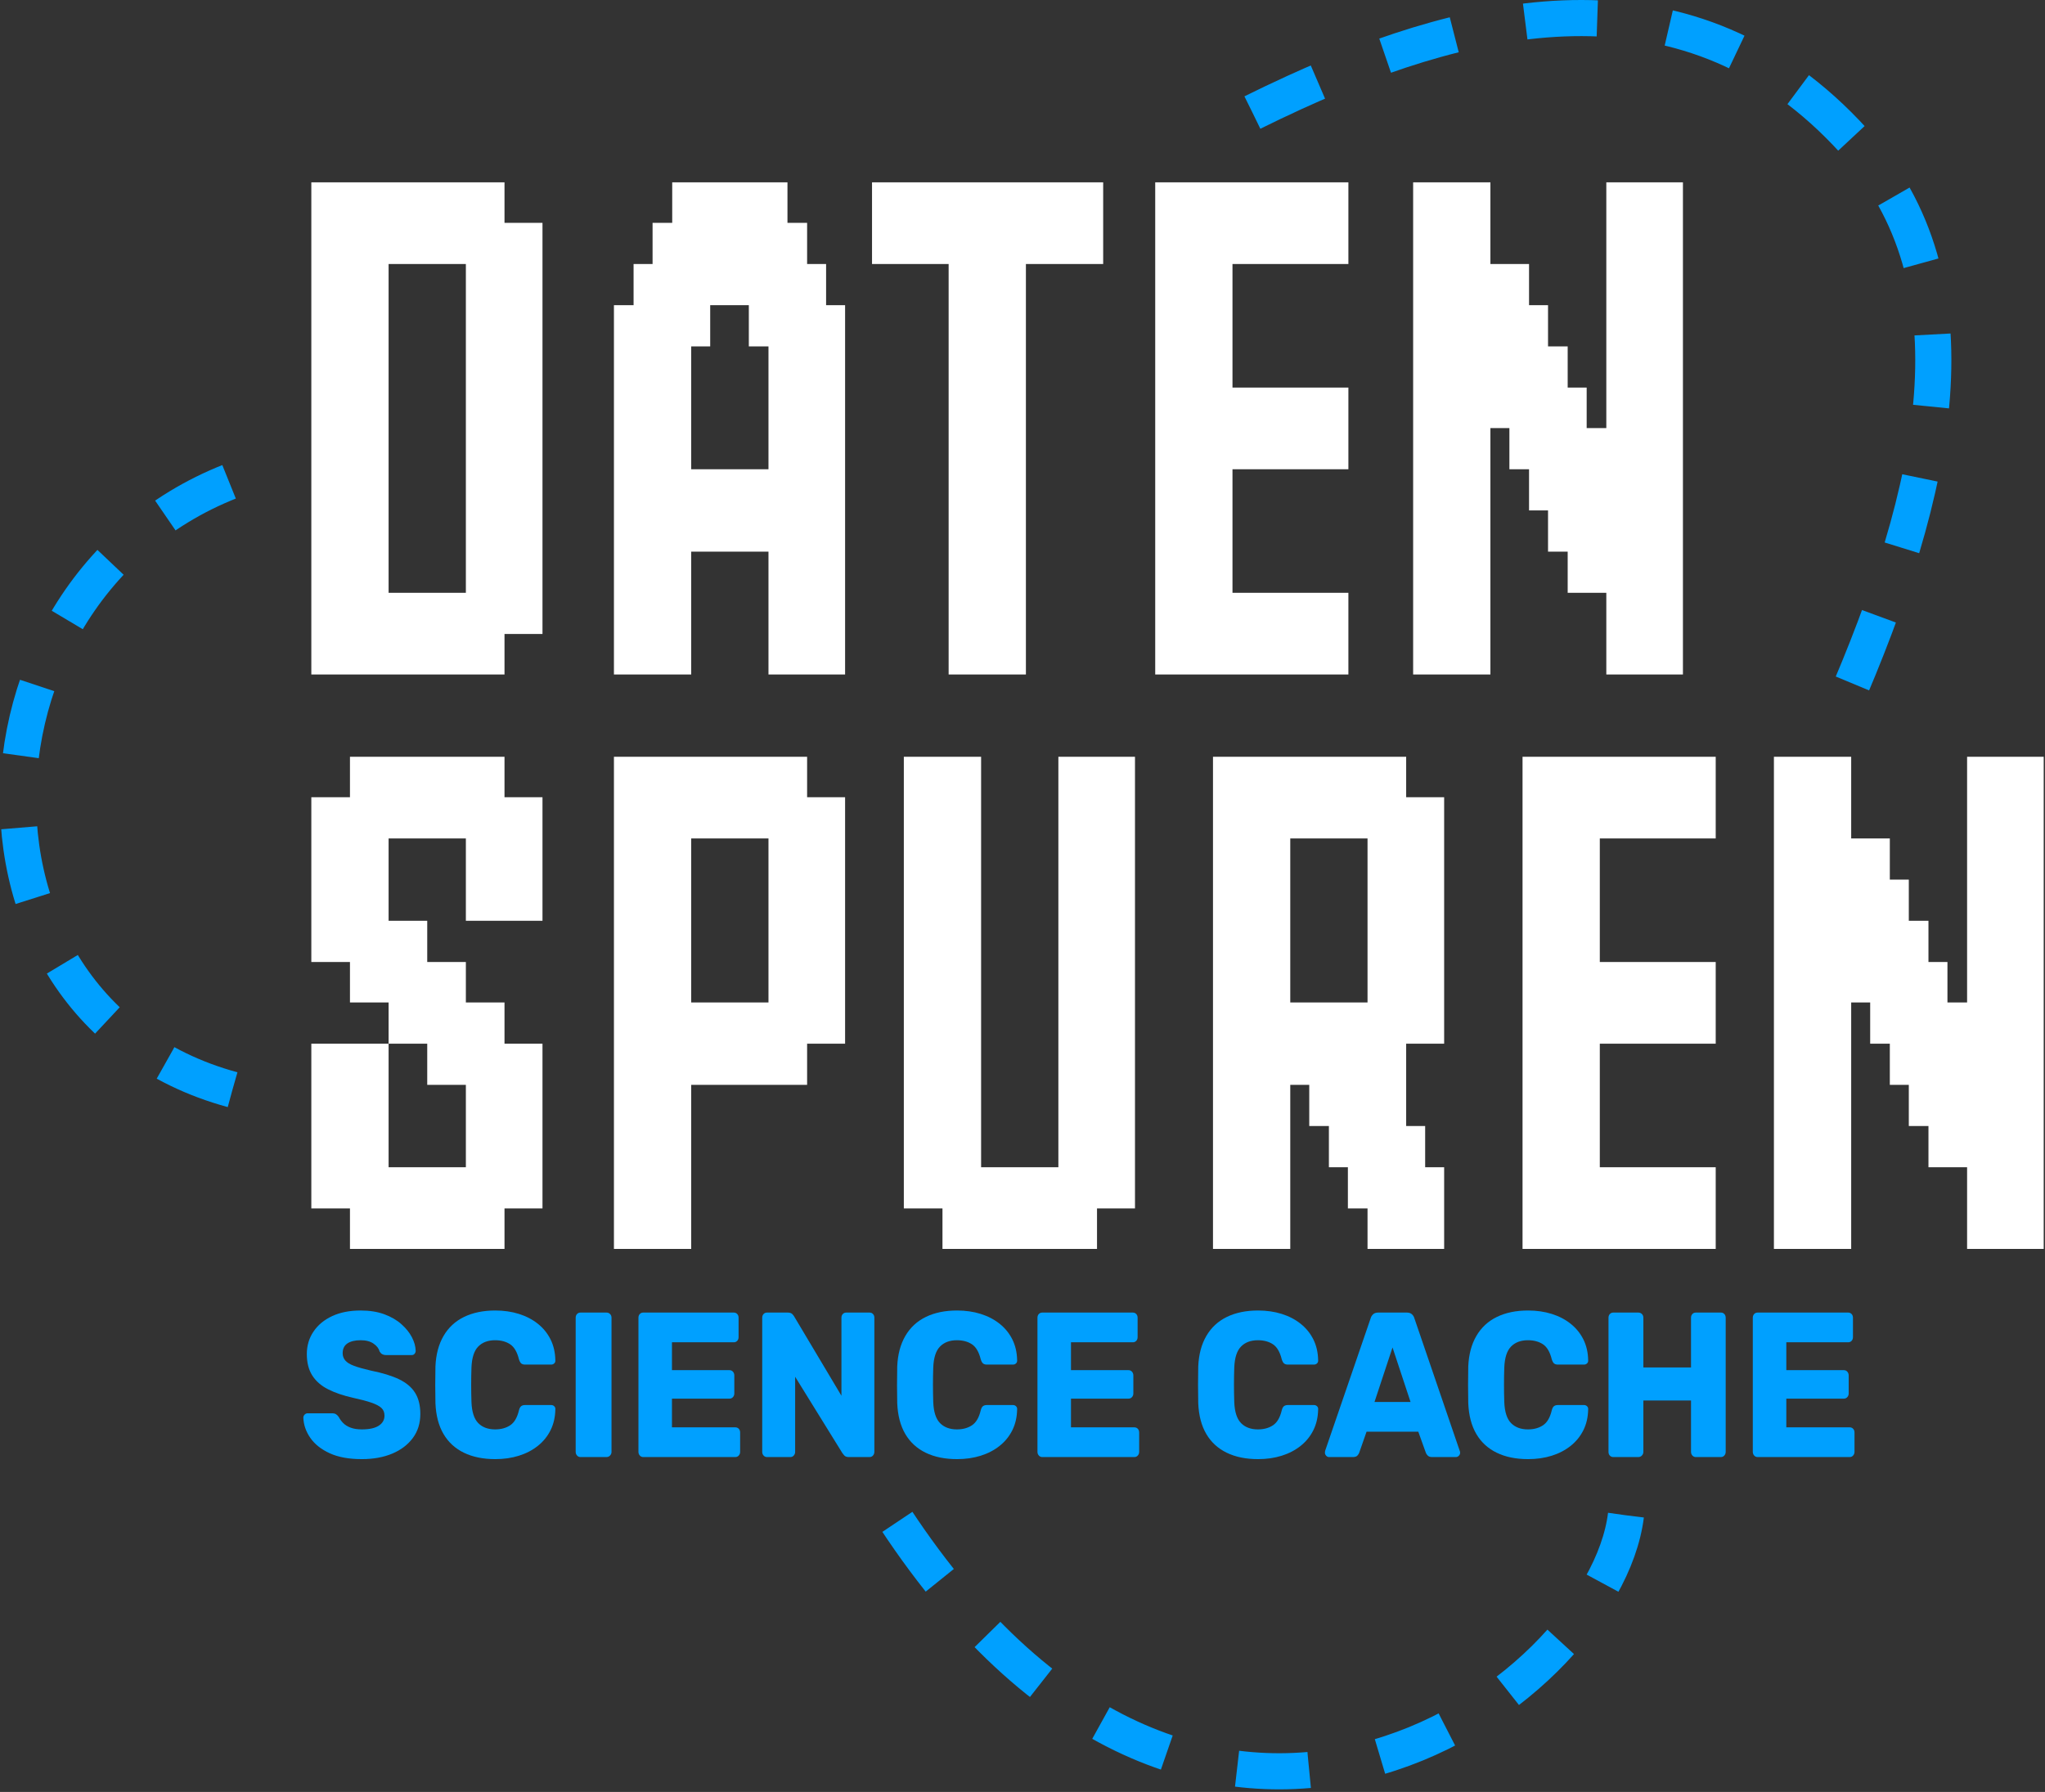
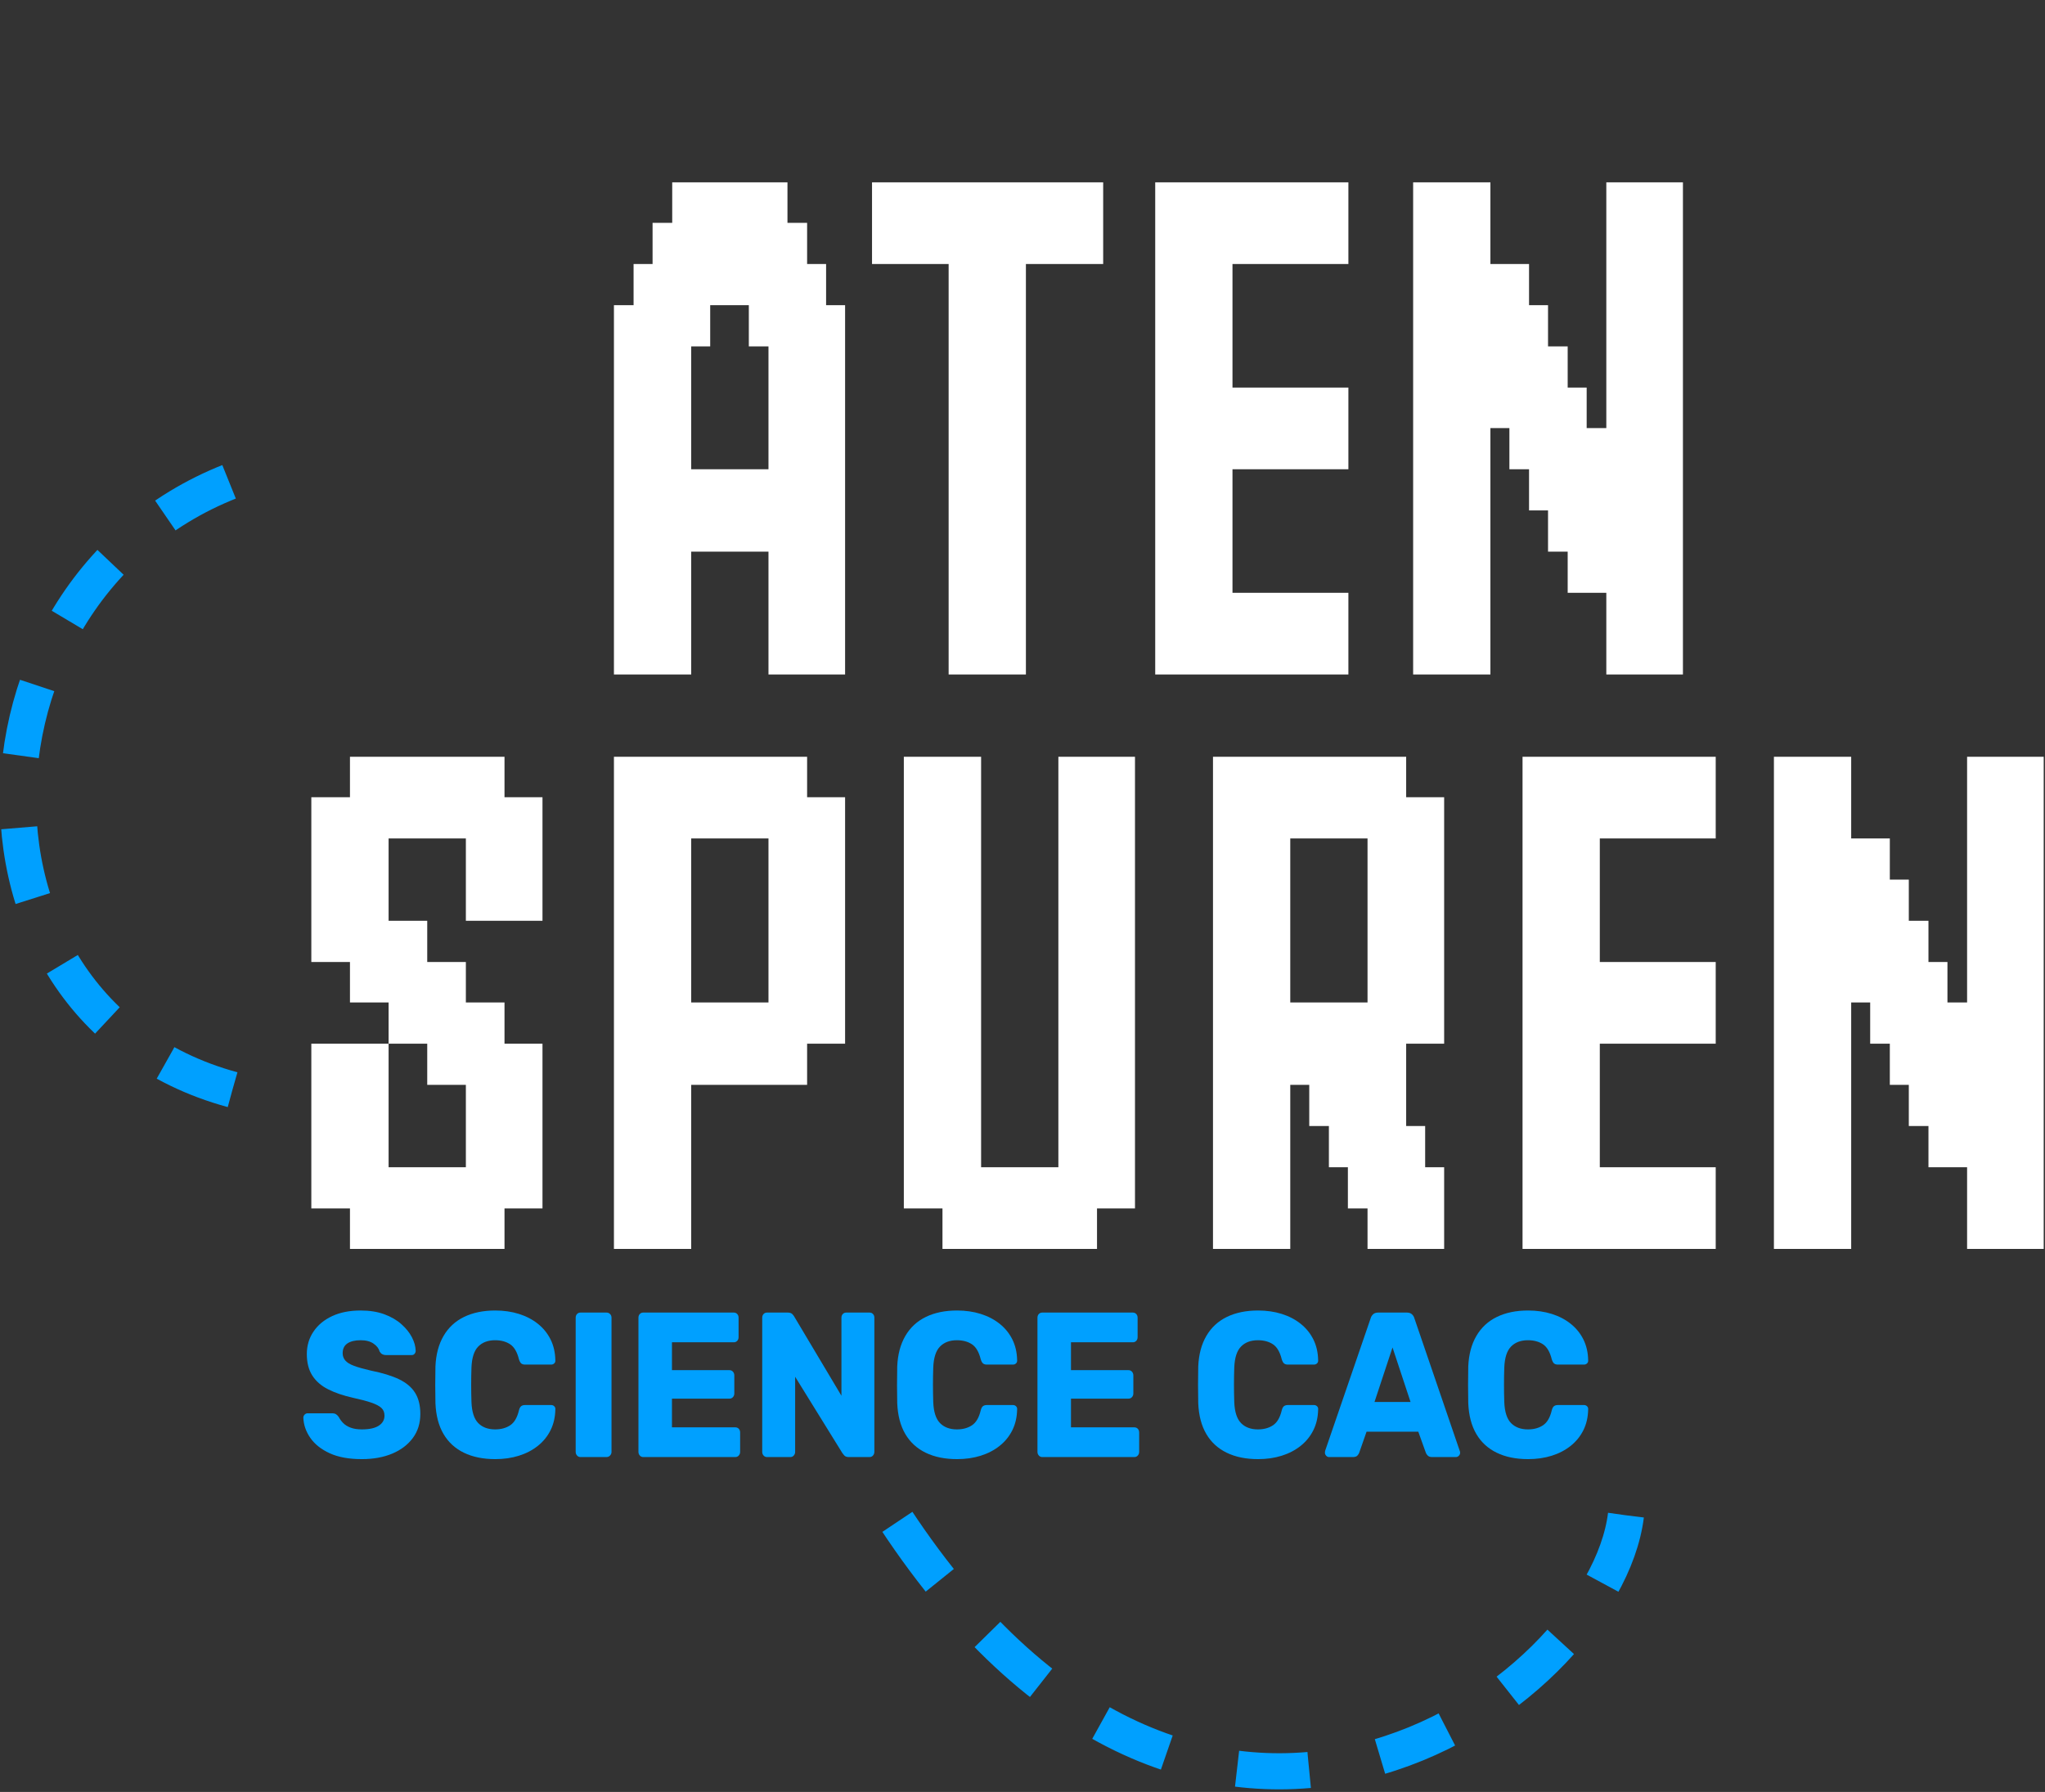
<svg xmlns="http://www.w3.org/2000/svg" xmlns:ns1="http://sodipodi.sourceforge.net/DTD/sodipodi-0.dtd" xmlns:ns2="http://www.inkscape.org/namespaces/inkscape" xmlns:ns3="http://www.serif.com/" width="100%" height="100%" viewBox="0 0 453 397" version="1.1" xml:space="preserve" style="fill-rule:evenodd;clip-rule:evenodd;stroke-linejoin:round;stroke-miterlimit:1.5;" id="svg80" ns1:docname="logo.svg" ns2:version="1.1.2 (0a00cf5339, 2022-02-04)">
  <rect x="0" y="0" width="453" height="397" fill="#333333" stroke="none" />
  <defs id="defs84" />
  <ns1:namedview id="namedview82" pagecolor="#ffffff" bordercolor="#111111" borderopacity="1" ns2:pageshadow="0" ns2:pageopacity="0" ns2:pagecheckerboard="1" showgrid="false" ns2:zoom="2.1939547" ns2:cx="226.53157" ns2:cy="198.5" ns2:window-width="1920" ns2:window-height="1080" ns2:window-x="0" ns2:window-y="0" ns2:window-maximized="1" ns2:current-layer="Logo" />
  <g id="Logo">
    <g id="Logo-Lines" ns3:id="Logo Lines">
-       <path d="m 277.434,24.929 c 3.039,-1.505 6.124,-2.981 9.247,-4.409 C 327.391,1.912 374.543,-8.494 410.647,31.227 c 28.494,31.347 18.604,77.009 -2.744,125.903" style="fill:none;stroke:#00a0ff;stroke-width:8px;stroke-dasharray:16, 16, 0, 0;stroke-opacity:1" id="path2" ns1:nodetypes="cscc" />
      <path d="M360.169,335.703C355.192,376.103 264.987,440.971 196.633,333.858" style="fill:none;stroke:#00a0ff;stroke-width:8px;stroke-dasharray:16, 16, 0, 0;stroke-opacity:1" id="path4" />
      <path d="M51.499,241.409C-17.383,222.649 -9.804,117.992 64.224,102.727" style="fill:none;stroke:#00a0ff;stroke-width:8px;stroke-dasharray:16, 16, 0, 0;stroke-opacity:1" id="path6" />
    </g>
    <g id="Logo-Text" ns3:id="Logo Text">
      <path d="M80.152,323.263C77.291,323.263 74.917,322.828 73.029,321.959C71.141,321.09 69.711,319.955 68.738,318.552C67.766,317.15 67.251,315.656 67.194,314.071C67.194,313.827 67.286,313.606 67.472,313.407C67.658,313.209 67.88,313.11 68.137,313.11L73.544,313.11C73.944,313.11 74.252,313.186 74.466,313.339C74.681,313.491 74.874,313.689 75.046,313.933C75.275,314.391 75.596,314.833 76.011,315.26C76.426,315.686 76.977,316.029 77.663,316.289C78.35,316.548 79.179,316.677 80.152,316.677C81.811,316.677 83.062,316.403 83.906,315.854C84.75,315.305 85.172,314.558 85.172,313.613C85.172,312.912 84.943,312.348 84.485,311.921C84.028,311.494 83.291,311.106 82.276,310.755C81.26,310.404 79.909,310.046 78.221,309.68C76.047,309.193 74.195,308.56 72.664,307.783C71.134,307.005 69.968,305.984 69.167,304.719C68.366,303.453 67.966,301.876 67.966,299.985C67.966,298.126 68.459,296.464 69.446,295.001C70.433,293.537 71.813,292.394 73.587,291.571C75.36,290.748 77.463,290.336 79.894,290.336C81.868,290.336 83.606,290.611 85.108,291.159C86.609,291.708 87.875,292.44 88.905,293.354C89.935,294.269 90.714,295.237 91.243,296.258C91.773,297.28 92.052,298.278 92.08,299.254C92.08,299.498 92.002,299.719 91.844,299.917C91.687,300.115 91.465,300.214 91.179,300.214L85.515,300.214C85.201,300.214 84.929,300.153 84.7,300.031C84.471,299.909 84.271,299.711 84.099,299.437C83.928,298.766 83.477,298.179 82.748,297.676C82.018,297.173 81.067,296.921 79.894,296.921C78.636,296.921 77.656,297.158 76.955,297.63C76.254,298.103 75.904,298.827 75.904,299.802C75.904,300.412 76.097,300.946 76.483,301.403C76.869,301.86 77.513,302.257 78.414,302.592C79.315,302.927 80.552,303.278 82.126,303.644C84.729,304.162 86.831,304.81 88.433,305.587C90.035,306.365 91.215,307.371 91.973,308.606C92.731,309.84 93.11,311.388 93.11,313.247C93.11,315.321 92.552,317.104 91.437,318.598C90.321,320.092 88.798,321.243 86.867,322.051C84.936,322.859 82.698,323.263 80.152,323.263Z" style="fill:#00a0ff;fill-rule:nonzero;fill-opacity:1" id="path9" />
      <path d="M109.715,323.263C107.027,323.263 104.709,322.79 102.764,321.845C100.819,320.9 99.31,319.513 98.238,317.683C97.165,315.854 96.571,313.583 96.457,310.869C96.428,309.619 96.414,308.278 96.414,306.845C96.414,305.412 96.428,304.04 96.457,302.729C96.571,300.077 97.172,297.821 98.259,295.961C99.346,294.101 100.862,292.699 102.807,291.754C104.752,290.809 107.055,290.336 109.715,290.336C111.603,290.336 113.348,290.588 114.95,291.091C116.552,291.594 117.954,292.325 119.155,293.286C120.357,294.246 121.293,295.405 121.966,296.761C122.638,298.118 122.988,299.65 123.017,301.357C123.046,301.632 122.967,301.86 122.781,302.043C122.595,302.226 122.373,302.318 122.116,302.318L116.323,302.318C115.951,302.318 115.665,302.234 115.465,302.066C115.265,301.898 115.093,301.586 114.95,301.129C114.55,299.513 113.899,298.408 112.998,297.813C112.097,297.219 110.988,296.921 109.673,296.921C108.099,296.921 106.855,297.386 105.94,298.316C105.024,299.246 104.524,300.793 104.438,302.958C104.352,305.458 104.352,308.019 104.438,310.641C104.524,312.805 105.024,314.353 105.94,315.282C106.855,316.212 108.099,316.677 109.673,316.677C110.988,316.677 112.104,316.372 113.019,315.763C113.935,315.153 114.578,314.055 114.95,312.47C115.065,312.013 115.229,311.7 115.444,311.533C115.658,311.365 115.951,311.281 116.323,311.281L122.116,311.281C122.373,311.281 122.595,311.372 122.781,311.555C122.967,311.738 123.046,311.967 123.017,312.241C122.988,313.949 122.638,315.481 121.966,316.837C121.293,318.194 120.357,319.353 119.155,320.313C117.954,321.273 116.552,322.005 114.95,322.508C113.348,323.011 111.603,323.263 109.715,323.263Z" style="fill:#00a0ff;fill-rule:nonzero;fill-opacity:1" id="path11" />
      <path d="M128.595,322.805C128.28,322.805 128.023,322.691 127.823,322.462C127.622,322.234 127.522,321.967 127.522,321.662L127.522,291.937C127.522,291.601 127.622,291.327 127.823,291.114C128.023,290.9 128.28,290.793 128.595,290.793L134.345,290.793C134.659,290.793 134.924,290.9 135.138,291.114C135.353,291.327 135.46,291.601 135.46,291.937L135.46,321.662C135.46,321.967 135.353,322.234 135.138,322.462C134.924,322.691 134.659,322.805 134.345,322.805L128.595,322.805Z" style="fill:#00a0ff;fill-rule:nonzero;fill-opacity:1" id="path13" />
      <path d="M142.497,322.805C142.183,322.805 141.925,322.691 141.725,322.462C141.525,322.234 141.425,321.967 141.425,321.662L141.425,291.937C141.425,291.601 141.525,291.327 141.725,291.114C141.925,290.9 142.183,290.793 142.497,290.793L162.535,290.793C162.85,290.793 163.107,290.9 163.308,291.114C163.508,291.327 163.608,291.601 163.608,291.937L163.608,296.235C163.608,296.571 163.508,296.845 163.308,297.059C163.107,297.272 162.85,297.379 162.535,297.379L148.848,297.379L148.848,303.552L161.591,303.552C161.906,303.552 162.163,303.667 162.364,303.895C162.564,304.124 162.664,304.406 162.664,304.741L162.664,308.72C162.664,309.025 162.564,309.292 162.364,309.52C162.163,309.749 161.906,309.863 161.591,309.863L148.848,309.863L148.848,316.22L162.879,316.22C163.193,316.22 163.451,316.327 163.651,316.54C163.851,316.753 163.951,317.028 163.951,317.363L163.951,321.662C163.951,321.967 163.851,322.234 163.651,322.462C163.451,322.691 163.193,322.805 162.879,322.805L142.497,322.805Z" style="fill:#00a0ff;fill-rule:nonzero;fill-opacity:1" id="path15" />
      <path d="M169.916,322.805C169.601,322.805 169.343,322.691 169.143,322.462C168.943,322.234 168.843,321.967 168.843,321.662L168.843,291.937C168.843,291.601 168.943,291.327 169.143,291.114C169.343,290.9 169.601,290.793 169.916,290.793L174.464,290.793C174.95,290.793 175.3,290.908 175.515,291.136C175.73,291.365 175.865,291.54 175.923,291.662L186.392,309.223L186.392,291.937C186.392,291.601 186.492,291.327 186.693,291.114C186.893,290.9 187.15,290.793 187.465,290.793L192.614,290.793C192.929,290.793 193.186,290.9 193.386,291.114C193.586,291.327 193.687,291.601 193.687,291.937L193.687,321.616C193.687,321.952 193.586,322.234 193.386,322.462C193.186,322.691 192.929,322.805 192.614,322.805L188.023,322.805C187.565,322.805 187.229,322.683 187.014,322.439C186.8,322.195 186.664,322.028 186.607,321.936L176.137,305.016L176.137,321.662C176.137,321.967 176.037,322.234 175.837,322.462C175.637,322.691 175.379,322.805 175.064,322.805L169.916,322.805Z" style="fill:#00a0ff;fill-rule:nonzero;fill-opacity:1" id="path17" />
      <path d="M212.008,323.263C209.319,323.263 207.002,322.79 205.057,321.845C203.112,320.9 201.603,319.513 200.53,317.683C199.458,315.854 198.864,313.583 198.75,310.869C198.721,309.619 198.707,308.278 198.707,306.845C198.707,305.412 198.721,304.04 198.75,302.729C198.864,300.077 199.465,297.821 200.552,295.961C201.639,294.101 203.155,292.699 205.1,291.754C207.045,290.809 209.348,290.336 212.008,290.336C213.896,290.336 215.641,290.588 217.243,291.091C218.845,291.594 220.247,292.325 221.448,293.286C222.65,294.246 223.586,295.405 224.259,296.761C224.931,298.118 225.281,299.65 225.31,301.357C225.338,301.632 225.26,301.86 225.074,302.043C224.888,302.226 224.666,302.318 224.409,302.318L218.616,302.318C218.244,302.318 217.958,302.234 217.758,302.066C217.558,301.898 217.386,301.586 217.243,301.129C216.843,299.513 216.192,298.408 215.291,297.813C214.39,297.219 213.281,296.921 211.965,296.921C210.392,296.921 209.148,297.386 208.232,298.316C207.317,299.246 206.816,300.793 206.731,302.958C206.645,305.458 206.645,308.019 206.731,310.641C206.816,312.805 207.317,314.353 208.232,315.282C209.148,316.212 210.392,316.677 211.965,316.677C213.281,316.677 214.397,316.372 215.312,315.763C216.228,315.153 216.871,314.055 217.243,312.47C217.358,312.013 217.522,311.7 217.737,311.533C217.951,311.365 218.244,311.281 218.616,311.281L224.409,311.281C224.666,311.281 224.888,311.372 225.074,311.555C225.26,311.738 225.338,311.967 225.31,312.241C225.281,313.949 224.931,315.481 224.259,316.837C223.586,318.194 222.65,319.353 221.448,320.313C220.247,321.273 218.845,322.005 217.243,322.508C215.641,323.011 213.896,323.263 212.008,323.263Z" style="fill:#00a0ff;fill-rule:nonzero;fill-opacity:1" id="path19" />
      <path d="M230.888,322.805C230.573,322.805 230.316,322.691 230.116,322.462C229.915,322.234 229.815,321.967 229.815,321.662L229.815,291.937C229.815,291.601 229.915,291.327 230.116,291.114C230.316,290.9 230.573,290.793 230.888,290.793L250.926,290.793C251.241,290.793 251.498,290.9 251.698,291.114C251.899,291.327 251.999,291.601 251.999,291.937L251.999,296.235C251.999,296.571 251.899,296.845 251.698,297.059C251.498,297.272 251.241,297.379 250.926,297.379L237.238,297.379L237.238,303.552L249.982,303.552C250.297,303.552 250.554,303.667 250.754,303.895C250.955,304.124 251.055,304.406 251.055,304.741L251.055,308.72C251.055,309.025 250.955,309.292 250.754,309.52C250.554,309.749 250.297,309.863 249.982,309.863L237.238,309.863L237.238,316.22L251.269,316.22C251.584,316.22 251.841,316.327 252.042,316.54C252.242,316.753 252.342,317.028 252.342,317.363L252.342,321.662C252.342,321.967 252.242,322.234 252.042,322.462C251.841,322.691 251.584,322.805 251.269,322.805L230.888,322.805Z" style="fill:#00a0ff;fill-rule:nonzero;fill-opacity:1" id="path21" />
      <path d="M278.688,323.263C275.999,323.263 273.682,322.79 271.736,321.845C269.791,320.9 268.282,319.513 267.21,317.683C266.137,315.854 265.543,313.583 265.429,310.869C265.4,309.619 265.386,308.278 265.386,306.845C265.386,305.412 265.4,304.04 265.429,302.729C265.543,300.077 266.144,297.821 267.231,295.961C268.318,294.101 269.834,292.699 271.779,291.754C273.725,290.809 276.027,290.336 278.688,290.336C280.576,290.336 282.32,290.588 283.922,291.091C285.524,291.594 286.926,292.325 288.127,293.286C289.329,294.246 290.266,295.405 290.938,296.761C291.61,298.118 291.96,299.65 291.989,301.357C292.018,301.632 291.939,301.86 291.753,302.043C291.567,302.226 291.345,302.318 291.088,302.318L285.295,302.318C284.924,302.318 284.637,302.234 284.437,302.066C284.237,301.898 284.065,301.586 283.922,301.129C283.522,299.513 282.871,298.408 281.97,297.813C281.069,297.219 279.96,296.921 278.645,296.921C277.071,296.921 275.827,297.386 274.912,298.316C273.996,299.246 273.496,300.793 273.41,302.958C273.324,305.458 273.324,308.019 273.41,310.641C273.496,312.805 273.996,314.353 274.912,315.282C275.827,316.212 277.071,316.677 278.645,316.677C279.96,316.677 281.076,316.372 281.991,315.763C282.907,315.153 283.55,314.055 283.922,312.47C284.037,312.013 284.201,311.7 284.416,311.533C284.63,311.365 284.924,311.281 285.295,311.281L291.088,311.281C291.345,311.281 291.567,311.372 291.753,311.555C291.939,311.738 292.018,311.967 291.989,312.241C291.96,313.949 291.61,315.481 290.938,316.837C290.266,318.194 289.329,319.353 288.127,320.313C286.926,321.273 285.524,322.005 283.922,322.508C282.32,323.011 280.576,323.263 278.688,323.263Z" style="fill:#00a0ff;fill-rule:nonzero;fill-opacity:1" id="path23" />
      <path d="M294.392,322.805C294.163,322.805 293.956,322.706 293.77,322.508C293.584,322.31 293.491,322.089 293.491,321.845C293.491,321.692 293.505,321.555 293.534,321.433L303.617,292.074C303.703,291.739 303.882,291.441 304.154,291.182C304.425,290.923 304.804,290.793 305.291,290.793L311.641,290.793C312.127,290.793 312.506,290.923 312.778,291.182C313.05,291.441 313.229,291.739 313.314,292.074L323.355,321.433C323.412,321.555 323.441,321.692 323.441,321.845C323.441,322.089 323.348,322.31 323.162,322.508C322.976,322.706 322.754,322.805 322.497,322.805L317.219,322.805C316.79,322.805 316.468,322.691 316.254,322.462C316.039,322.234 315.903,322.028 315.846,321.845L314.173,317.18L302.716,317.18L301.086,321.845C301.028,322.028 300.9,322.234 300.699,322.462C300.499,322.691 300.156,322.805 299.67,322.805L294.392,322.805ZM304.475,310.595L312.456,310.595L308.466,298.522L304.475,310.595Z" style="fill:#00a0ff;fill-rule:nonzero;fill-opacity:1" id="path25" />
      <path d="M338.501,323.263C335.813,323.263 333.496,322.79 331.55,321.845C329.605,320.9 328.096,319.513 327.024,317.683C325.951,315.854 325.357,313.583 325.243,310.869C325.214,309.619 325.2,308.278 325.2,306.845C325.2,305.412 325.214,304.04 325.243,302.729C325.357,300.077 325.958,297.821 327.045,295.961C328.132,294.101 329.648,292.699 331.593,291.754C333.538,290.809 335.841,290.336 338.501,290.336C340.389,290.336 342.134,290.588 343.736,291.091C345.338,291.594 346.74,292.325 347.941,293.286C349.143,294.246 350.079,295.405 350.752,296.761C351.424,298.118 351.774,299.65 351.803,301.357C351.832,301.632 351.753,301.86 351.567,302.043C351.381,302.226 351.159,302.318 350.902,302.318L345.109,302.318C344.737,302.318 344.451,302.234 344.251,302.066C344.051,301.898 343.879,301.586 343.736,301.129C343.336,299.513 342.685,298.408 341.784,297.813C340.883,297.219 339.774,296.921 338.459,296.921C336.885,296.921 335.641,297.386 334.726,298.316C333.81,299.246 333.31,300.793 333.224,302.958C333.138,305.458 333.138,308.019 333.224,310.641C333.31,312.805 333.81,314.353 334.726,315.282C335.641,316.212 336.885,316.677 338.459,316.677C339.774,316.677 340.89,316.372 341.805,315.763C342.721,315.153 343.364,314.055 343.736,312.47C343.851,312.013 344.015,311.7 344.23,311.533C344.444,311.365 344.737,311.281 345.109,311.281L350.902,311.281C351.159,311.281 351.381,311.372 351.567,311.555C351.753,311.738 351.832,311.967 351.803,312.241C351.774,313.949 351.424,315.481 350.752,316.837C350.079,318.194 349.143,319.353 347.941,320.313C346.74,321.273 345.338,322.005 343.736,322.508C342.134,323.011 340.389,323.263 338.501,323.263Z" style="fill:#00a0ff;fill-rule:nonzero;fill-opacity:1" id="path27" />
-       <path d="M357.381,322.805C357.066,322.805 356.809,322.699 356.609,322.485C356.408,322.272 356.308,321.997 356.308,321.662L356.308,291.937C356.308,291.601 356.408,291.327 356.609,291.114C356.809,290.9 357.066,290.793 357.381,290.793L362.916,290.793C363.231,290.793 363.495,290.9 363.71,291.114C363.924,291.327 364.032,291.601 364.032,291.937L364.032,302.958L374.587,302.958L374.587,291.937C374.587,291.601 374.687,291.327 374.888,291.114C375.088,290.9 375.345,290.793 375.66,290.793L381.195,290.793C381.51,290.793 381.767,290.9 381.967,291.114C382.168,291.327 382.268,291.601 382.268,291.937L382.268,321.662C382.268,321.967 382.168,322.234 381.967,322.462C381.767,322.691 381.51,322.805 381.195,322.805L375.66,322.805C375.345,322.805 375.088,322.691 374.888,322.462C374.687,322.234 374.587,321.967 374.587,321.662L374.587,310.275L364.032,310.275L364.032,321.662C364.032,321.967 363.924,322.234 363.71,322.462C363.495,322.691 363.231,322.805 362.916,322.805L357.381,322.805Z" style="fill:#00a0ff;fill-rule:nonzero;fill-opacity:1" id="path29" />
-       <path d="M389.348,322.805C389.033,322.805 388.775,322.691 388.575,322.462C388.375,322.234 388.275,321.967 388.275,321.662L388.275,291.937C388.275,291.601 388.375,291.327 388.575,291.114C388.775,290.9 389.033,290.793 389.348,290.793L409.386,290.793C409.7,290.793 409.958,290.9 410.158,291.114C410.358,291.327 410.458,291.601 410.458,291.937L410.458,296.235C410.458,296.571 410.358,296.845 410.158,297.059C409.958,297.272 409.7,297.379 409.386,297.379L395.698,297.379L395.698,303.552L408.442,303.552C408.756,303.552 409.014,303.667 409.214,303.895C409.414,304.124 409.514,304.406 409.514,304.741L409.514,308.72C409.514,309.025 409.414,309.292 409.214,309.52C409.014,309.749 408.756,309.863 408.442,309.863L395.698,309.863L395.698,316.22L409.729,316.22C410.044,316.22 410.301,316.327 410.501,316.54C410.701,316.753 410.802,317.028 410.802,317.363L410.802,321.662C410.802,321.967 410.701,322.234 410.501,322.462C410.301,322.691 410.044,322.805 409.729,322.805L389.348,322.805Z" style="fill:#00a0ff;fill-rule:nonzero;fill-opacity:1" id="path31" />
      <g id="Datenspuren" transform="matrix(1.511,0,0,1.611,64.224,31.227)">
        <g transform="matrix(96,0,0,96,0.353,70.588)" id="g35">
-           <path d="M0.029,0.029C0.029,0.029 0.147,0.029 0.147,0.029L0.147,-0.088L0.029,-0.088L0.029,0.029ZM0.029,0.029C0.029,0.029 0.147,0.029 0.147,0.029L0.147,-0.088L0.029,-0.088L0.029,0.029ZM0.029,0.029C0.029,0.029 0.147,0.029 0.147,0.029L0.147,-0.088L0.029,-0.088L0.029,0.029ZM0.029,0.029C0.029,0.029 0.147,0.029 0.147,0.029L0.147,-0.088L0.029,-0.088L0.029,0.029ZM0.088,0.029C0.088,0.029 0.206,0.029 0.206,0.029L0.206,-0.088L0.088,-0.088L0.088,0.029ZM0.088,0.029C0.088,0.029 0.206,0.029 0.206,0.029L0.206,-0.088L0.088,-0.088L0.088,0.029ZM0.088,0.029C0.088,0.029 0.206,0.029 0.206,0.029L0.206,-0.088L0.088,-0.088L0.088,0.029ZM0.088,0.029C0.088,0.029 0.206,0.029 0.206,0.029L0.206,-0.088L0.088,-0.088L0.088,0.029ZM0.147,0.029C0.147,0.029 0.265,0.029 0.265,0.029L0.265,-0.088L0.147,-0.088L0.147,0.029ZM0.147,0.029C0.147,0.029 0.265,0.029 0.265,0.029L0.265,-0.088L0.147,-0.088L0.147,0.029ZM0.147,0.029C0.147,0.029 0.265,0.029 0.265,0.029L0.265,-0.088L0.147,-0.088L0.147,0.029ZM0.147,0.029C0.147,0.029 0.265,0.029 0.265,0.029L0.265,-0.088L0.147,-0.088L0.147,0.029ZM0.206,0.029C0.206,0.029 0.324,0.029 0.324,0.029L0.324,-0.088L0.206,-0.088L0.206,0.029ZM0.206,0.029C0.206,0.029 0.324,0.029 0.324,0.029L0.324,-0.088L0.206,-0.088L0.206,0.029ZM0.206,0.029C0.206,0.029 0.324,0.029 0.324,0.029L0.324,-0.088L0.206,-0.088L0.206,0.029ZM0.206,0.029C0.206,0.029 0.324,0.029 0.324,0.029L0.324,-0.088L0.206,-0.088L0.206,0.029ZM0.029,-0.029L0.147,-0.029L0.147,-0.147L0.029,-0.147L0.029,-0.029ZM0.029,-0.029L0.147,-0.029L0.147,-0.147L0.029,-0.147L0.029,-0.029ZM0.029,-0.029L0.147,-0.029L0.147,-0.147L0.029,-0.147L0.029,-0.029ZM0.029,-0.029L0.147,-0.029L0.147,-0.147L0.029,-0.147L0.029,-0.029ZM0.265,-0.029L0.382,-0.029L0.382,-0.147L0.265,-0.147L0.265,-0.029ZM0.265,-0.029L0.382,-0.029L0.382,-0.147L0.265,-0.147L0.265,-0.029ZM0.265,-0.029L0.382,-0.029L0.382,-0.147L0.265,-0.147L0.265,-0.029ZM0.265,-0.029L0.382,-0.029L0.382,-0.147L0.265,-0.147L0.265,-0.029ZM0.029,-0.088L0.147,-0.088L0.147,-0.206L0.029,-0.206L0.029,-0.088ZM0.029,-0.088L0.147,-0.088L0.147,-0.206L0.029,-0.206L0.029,-0.088ZM0.029,-0.088L0.147,-0.088L0.147,-0.206L0.029,-0.206L0.029,-0.088ZM0.029,-0.088L0.147,-0.088L0.147,-0.206L0.029,-0.206L0.029,-0.088ZM0.265,-0.088L0.382,-0.088L0.382,-0.206L0.265,-0.206L0.265,-0.088ZM0.265,-0.088L0.382,-0.088L0.382,-0.206L0.265,-0.206L0.265,-0.088ZM0.265,-0.088L0.382,-0.088L0.382,-0.206L0.265,-0.206L0.265,-0.088ZM0.265,-0.088L0.382,-0.088L0.382,-0.206L0.265,-0.206L0.265,-0.088ZM0.029,-0.147L0.147,-0.147L0.147,-0.265L0.029,-0.265L0.029,-0.147ZM0.029,-0.147L0.147,-0.147L0.147,-0.265L0.029,-0.265L0.029,-0.147ZM0.029,-0.147L0.147,-0.147L0.147,-0.265L0.029,-0.265L0.029,-0.147ZM0.029,-0.147L0.147,-0.147L0.147,-0.265L0.029,-0.265L0.029,-0.147ZM0.265,-0.147L0.382,-0.147L0.382,-0.265L0.265,-0.265L0.265,-0.147ZM0.265,-0.147L0.382,-0.147L0.382,-0.265L0.265,-0.265L0.265,-0.147ZM0.265,-0.147L0.382,-0.147L0.382,-0.265L0.265,-0.265L0.265,-0.147ZM0.265,-0.147L0.382,-0.147L0.382,-0.265L0.265,-0.265L0.265,-0.147ZM0.029,-0.206L0.147,-0.206L0.147,-0.324L0.029,-0.324L0.029,-0.206ZM0.029,-0.206L0.147,-0.206L0.147,-0.324L0.029,-0.324L0.029,-0.206ZM0.029,-0.206L0.147,-0.206L0.147,-0.324L0.029,-0.324L0.029,-0.206ZM0.029,-0.206L0.147,-0.206L0.147,-0.324L0.029,-0.324L0.029,-0.206ZM0.265,-0.206L0.382,-0.206L0.382,-0.324L0.265,-0.324L0.265,-0.206ZM0.265,-0.206L0.382,-0.206L0.382,-0.324L0.265,-0.324L0.265,-0.206ZM0.265,-0.206L0.382,-0.206L0.382,-0.324L0.265,-0.324L0.265,-0.206ZM0.265,-0.206L0.382,-0.206L0.382,-0.324L0.265,-0.324L0.265,-0.206ZM0.029,-0.265L0.147,-0.265L0.147,-0.382L0.029,-0.382L0.029,-0.265ZM0.029,-0.265L0.147,-0.265L0.147,-0.382L0.029,-0.382L0.029,-0.265ZM0.029,-0.265L0.147,-0.265L0.147,-0.382L0.029,-0.382L0.029,-0.265ZM0.029,-0.265L0.147,-0.265L0.147,-0.382L0.029,-0.382L0.029,-0.265ZM0.265,-0.265L0.382,-0.265L0.382,-0.382L0.265,-0.382L0.265,-0.265ZM0.265,-0.265L0.382,-0.265L0.382,-0.382L0.265,-0.382L0.265,-0.265ZM0.265,-0.265L0.382,-0.265L0.382,-0.382L0.265,-0.382L0.265,-0.265ZM0.265,-0.265L0.382,-0.265L0.382,-0.382L0.265,-0.382L0.265,-0.265ZM0.029,-0.324L0.147,-0.324L0.147,-0.441L0.029,-0.441L0.029,-0.324ZM0.029,-0.324L0.147,-0.324L0.147,-0.441L0.029,-0.441L0.029,-0.324ZM0.029,-0.324L0.147,-0.324L0.147,-0.441L0.029,-0.441L0.029,-0.324ZM0.029,-0.324L0.147,-0.324L0.147,-0.441L0.029,-0.441L0.029,-0.324ZM0.265,-0.324L0.382,-0.324L0.382,-0.441L0.265,-0.441L0.265,-0.324ZM0.265,-0.324L0.382,-0.324L0.382,-0.441L0.265,-0.441L0.265,-0.324ZM0.265,-0.324L0.382,-0.324L0.382,-0.441L0.265,-0.441L0.265,-0.324ZM0.265,-0.324L0.382,-0.324L0.382,-0.441L0.265,-0.441L0.265,-0.324ZM0.029,-0.382L0.147,-0.382L0.147,-0.5L0.029,-0.5L0.029,-0.382ZM0.029,-0.382L0.147,-0.382L0.147,-0.5L0.029,-0.5L0.029,-0.382ZM0.029,-0.382L0.147,-0.382L0.147,-0.5L0.029,-0.5L0.029,-0.382ZM0.029,-0.382L0.147,-0.382L0.147,-0.5L0.029,-0.5L0.029,-0.382ZM0.265,-0.382L0.382,-0.382L0.382,-0.5L0.265,-0.5L0.265,-0.382ZM0.265,-0.382L0.382,-0.382L0.382,-0.5L0.265,-0.5L0.265,-0.382ZM0.265,-0.382L0.382,-0.382L0.382,-0.5L0.265,-0.5L0.265,-0.382ZM0.265,-0.382L0.382,-0.382L0.382,-0.5L0.265,-0.5L0.265,-0.382ZM0.029,-0.441L0.147,-0.441L0.147,-0.559L0.029,-0.559L0.029,-0.441ZM0.029,-0.441L0.147,-0.441L0.147,-0.559L0.029,-0.559L0.029,-0.441ZM0.029,-0.441L0.147,-0.441L0.147,-0.559L0.029,-0.559L0.029,-0.441ZM0.029,-0.441L0.147,-0.441L0.147,-0.559L0.029,-0.559L0.029,-0.441ZM0.265,-0.441L0.382,-0.441L0.382,-0.559L0.265,-0.559L0.265,-0.441ZM0.265,-0.441L0.382,-0.441L0.382,-0.559L0.265,-0.559L0.265,-0.441ZM0.265,-0.441L0.382,-0.441L0.382,-0.559L0.265,-0.559L0.265,-0.441ZM0.265,-0.441L0.382,-0.441L0.382,-0.559L0.265,-0.559L0.265,-0.441ZM0.029,-0.5L0.147,-0.5L0.147,-0.618L0.029,-0.618L0.029,-0.5ZM0.029,-0.5L0.147,-0.5L0.147,-0.618L0.029,-0.618L0.029,-0.5ZM0.029,-0.5L0.147,-0.5L0.147,-0.618L0.029,-0.618L0.029,-0.5ZM0.029,-0.5L0.147,-0.5L0.147,-0.618L0.029,-0.618L0.029,-0.5ZM0.265,-0.5L0.382,-0.5L0.382,-0.618L0.265,-0.618L0.265,-0.5ZM0.265,-0.5L0.382,-0.5L0.382,-0.618L0.265,-0.618L0.265,-0.5ZM0.265,-0.5L0.382,-0.5L0.382,-0.618L0.265,-0.618L0.265,-0.5ZM0.265,-0.5L0.382,-0.5L0.382,-0.618L0.265,-0.618L0.265,-0.5ZM0.029,-0.559L0.147,-0.559L0.147,-0.676L0.029,-0.676L0.029,-0.559ZM0.029,-0.559L0.147,-0.559L0.147,-0.676L0.029,-0.676L0.029,-0.559ZM0.029,-0.559L0.147,-0.559L0.147,-0.676L0.029,-0.676L0.029,-0.559ZM0.029,-0.559L0.147,-0.559L0.147,-0.676L0.029,-0.676L0.029,-0.559ZM0.088,-0.559L0.206,-0.559L0.206,-0.676L0.088,-0.676L0.088,-0.559ZM0.088,-0.559L0.206,-0.559L0.206,-0.676L0.088,-0.676L0.088,-0.559ZM0.088,-0.559L0.206,-0.559L0.206,-0.676L0.088,-0.676L0.088,-0.559ZM0.088,-0.559L0.206,-0.559L0.206,-0.676L0.088,-0.676L0.088,-0.559ZM0.147,-0.559L0.265,-0.559L0.265,-0.676L0.147,-0.676L0.147,-0.559ZM0.147,-0.559L0.265,-0.559L0.265,-0.676L0.147,-0.676L0.147,-0.559ZM0.147,-0.559L0.265,-0.559L0.265,-0.676L0.147,-0.676L0.147,-0.559ZM0.147,-0.559L0.265,-0.559L0.265,-0.676L0.147,-0.676L0.147,-0.559ZM0.206,-0.559L0.324,-0.559L0.324,-0.676L0.206,-0.676L0.206,-0.559ZM0.206,-0.559L0.324,-0.559L0.324,-0.676L0.206,-0.676L0.206,-0.559ZM0.206,-0.559L0.324,-0.559L0.324,-0.676L0.206,-0.676L0.206,-0.559ZM0.206,-0.559L0.324,-0.559L0.324,-0.676L0.206,-0.676L0.206,-0.559Z" style="fill:#fff;fill-rule:nonzero;" id="path33" />
-         </g>
+           </g>
        <g transform="matrix(96,0,0,96,44.716,70.588)" id="g39">
          <path d="M0.029,0.029C0.029,0.029 0.147,0.029 0.147,0.029L0.147,-0.088L0.029,-0.088L0.029,0.029ZM0.029,0.029C0.029,0.029 0.147,0.029 0.147,0.029L0.147,-0.088L0.029,-0.088L0.029,0.029ZM0.029,0.029C0.029,0.029 0.147,0.029 0.147,0.029L0.147,-0.088L0.029,-0.088L0.029,0.029ZM0.029,0.029C0.029,0.029 0.147,0.029 0.147,0.029L0.147,-0.088L0.029,-0.088L0.029,0.029ZM0.265,0.029C0.265,0.029 0.382,0.029 0.382,0.029L0.382,-0.088L0.265,-0.088L0.265,0.029ZM0.265,0.029C0.265,0.029 0.382,0.029 0.382,0.029L0.382,-0.088L0.265,-0.088L0.265,0.029ZM0.265,0.029C0.265,0.029 0.382,0.029 0.382,0.029L0.382,-0.088L0.265,-0.088L0.265,0.029ZM0.265,0.029C0.265,0.029 0.382,0.029 0.382,0.029L0.382,-0.088L0.265,-0.088L0.265,0.029ZM0.029,-0.029L0.147,-0.029L0.147,-0.147L0.029,-0.147L0.029,-0.029ZM0.029,-0.029L0.147,-0.029L0.147,-0.147L0.029,-0.147L0.029,-0.029ZM0.029,-0.029L0.147,-0.029L0.147,-0.147L0.029,-0.147L0.029,-0.029ZM0.029,-0.029L0.147,-0.029L0.147,-0.147L0.029,-0.147L0.029,-0.029ZM0.265,-0.029L0.382,-0.029L0.382,-0.147L0.265,-0.147L0.265,-0.029ZM0.265,-0.029L0.382,-0.029L0.382,-0.147L0.265,-0.147L0.265,-0.029ZM0.265,-0.029L0.382,-0.029L0.382,-0.147L0.265,-0.147L0.265,-0.029ZM0.265,-0.029L0.382,-0.029L0.382,-0.147L0.265,-0.147L0.265,-0.029ZM0.029,-0.088L0.147,-0.088L0.147,-0.206L0.029,-0.206L0.029,-0.088ZM0.029,-0.088L0.147,-0.088L0.147,-0.206L0.029,-0.206L0.029,-0.088ZM0.029,-0.088L0.147,-0.088L0.147,-0.206L0.029,-0.206L0.029,-0.088ZM0.029,-0.088L0.147,-0.088L0.147,-0.206L0.029,-0.206L0.029,-0.088ZM0.265,-0.088L0.382,-0.088L0.382,-0.206L0.265,-0.206L0.265,-0.088ZM0.265,-0.088L0.382,-0.088L0.382,-0.206L0.265,-0.206L0.265,-0.088ZM0.265,-0.088L0.382,-0.088L0.382,-0.206L0.265,-0.206L0.265,-0.088ZM0.265,-0.088L0.382,-0.088L0.382,-0.206L0.265,-0.206L0.265,-0.088ZM0.029,-0.147L0.147,-0.147L0.147,-0.265L0.029,-0.265L0.029,-0.147ZM0.029,-0.147L0.147,-0.147L0.147,-0.265L0.029,-0.265L0.029,-0.147ZM0.029,-0.147L0.147,-0.147L0.147,-0.265L0.029,-0.265L0.029,-0.147ZM0.029,-0.147L0.147,-0.147L0.147,-0.265L0.029,-0.265L0.029,-0.147ZM0.088,-0.147L0.206,-0.147L0.206,-0.265L0.088,-0.265L0.088,-0.147ZM0.088,-0.147L0.206,-0.147L0.206,-0.265L0.088,-0.265L0.088,-0.147ZM0.088,-0.147L0.206,-0.147L0.206,-0.265L0.088,-0.265L0.088,-0.147ZM0.088,-0.147L0.206,-0.147L0.206,-0.265L0.088,-0.265L0.088,-0.147ZM0.147,-0.147L0.265,-0.147L0.265,-0.265L0.147,-0.265L0.147,-0.147ZM0.147,-0.147L0.265,-0.147L0.265,-0.265L0.147,-0.265L0.147,-0.147ZM0.147,-0.147L0.265,-0.147L0.265,-0.265L0.147,-0.265L0.147,-0.147ZM0.147,-0.147L0.265,-0.147L0.265,-0.265L0.147,-0.265L0.147,-0.147ZM0.206,-0.147L0.324,-0.147L0.324,-0.265L0.206,-0.265L0.206,-0.147ZM0.206,-0.147L0.324,-0.147L0.324,-0.265L0.206,-0.265L0.206,-0.147ZM0.206,-0.147L0.324,-0.147L0.324,-0.265L0.206,-0.265L0.206,-0.147ZM0.206,-0.147L0.324,-0.147L0.324,-0.265L0.206,-0.265L0.206,-0.147ZM0.265,-0.147L0.382,-0.147L0.382,-0.265L0.265,-0.265L0.265,-0.147ZM0.265,-0.147L0.382,-0.147L0.382,-0.265L0.265,-0.265L0.265,-0.147ZM0.265,-0.147L0.382,-0.147L0.382,-0.265L0.265,-0.265L0.265,-0.147ZM0.265,-0.147L0.382,-0.147L0.382,-0.265L0.265,-0.265L0.265,-0.147ZM0.029,-0.206L0.147,-0.206L0.147,-0.324L0.029,-0.324L0.029,-0.206ZM0.029,-0.206L0.147,-0.206L0.147,-0.324L0.029,-0.324L0.029,-0.206ZM0.029,-0.206L0.147,-0.206L0.147,-0.324L0.029,-0.324L0.029,-0.206ZM0.029,-0.206L0.147,-0.206L0.147,-0.324L0.029,-0.324L0.029,-0.206ZM0.265,-0.206L0.382,-0.206L0.382,-0.324L0.265,-0.324L0.265,-0.206ZM0.265,-0.206L0.382,-0.206L0.382,-0.324L0.265,-0.324L0.265,-0.206ZM0.265,-0.206L0.382,-0.206L0.382,-0.324L0.265,-0.324L0.265,-0.206ZM0.265,-0.206L0.382,-0.206L0.382,-0.324L0.265,-0.324L0.265,-0.206ZM0.029,-0.265L0.147,-0.265L0.147,-0.382L0.029,-0.382L0.029,-0.265ZM0.029,-0.265L0.147,-0.265L0.147,-0.382L0.029,-0.382L0.029,-0.265ZM0.029,-0.265L0.147,-0.265L0.147,-0.382L0.029,-0.382L0.029,-0.265ZM0.029,-0.265L0.147,-0.265L0.147,-0.382L0.029,-0.382L0.029,-0.265ZM0.265,-0.265L0.382,-0.265L0.382,-0.382L0.265,-0.382L0.265,-0.265ZM0.265,-0.265L0.382,-0.265L0.382,-0.382L0.265,-0.382L0.265,-0.265ZM0.265,-0.265L0.382,-0.265L0.382,-0.382L0.265,-0.382L0.265,-0.265ZM0.265,-0.265L0.382,-0.265L0.382,-0.382L0.265,-0.382L0.265,-0.265ZM0.029,-0.324L0.147,-0.324L0.147,-0.441L0.029,-0.441L0.029,-0.324ZM0.029,-0.324L0.147,-0.324L0.147,-0.441L0.029,-0.441L0.029,-0.324ZM0.029,-0.324L0.147,-0.324L0.147,-0.441L0.029,-0.441L0.029,-0.324ZM0.029,-0.324L0.147,-0.324L0.147,-0.441L0.029,-0.441L0.029,-0.324ZM0.265,-0.324L0.382,-0.324L0.382,-0.441L0.265,-0.441L0.265,-0.324ZM0.265,-0.324L0.382,-0.324L0.382,-0.441L0.265,-0.441L0.265,-0.324ZM0.265,-0.324L0.382,-0.324L0.382,-0.441L0.265,-0.441L0.265,-0.324ZM0.265,-0.324L0.382,-0.324L0.382,-0.441L0.265,-0.441L0.265,-0.324ZM0.029,-0.382L0.147,-0.382L0.147,-0.5L0.029,-0.5L0.029,-0.382ZM0.029,-0.382L0.147,-0.382L0.147,-0.5L0.029,-0.5L0.029,-0.382ZM0.029,-0.382L0.147,-0.382L0.147,-0.5L0.029,-0.5L0.029,-0.382ZM0.029,-0.382L0.147,-0.382L0.147,-0.5L0.029,-0.5L0.029,-0.382ZM0.265,-0.382L0.382,-0.382L0.382,-0.5L0.265,-0.5L0.265,-0.382ZM0.265,-0.382L0.382,-0.382L0.382,-0.5L0.265,-0.5L0.265,-0.382ZM0.265,-0.382L0.382,-0.382L0.382,-0.5L0.265,-0.5L0.265,-0.382ZM0.265,-0.382L0.382,-0.382L0.382,-0.5L0.265,-0.5L0.265,-0.382ZM0.059,-0.441L0.176,-0.441L0.176,-0.559L0.059,-0.559L0.059,-0.441ZM0.059,-0.441L0.176,-0.441L0.176,-0.559L0.059,-0.559L0.059,-0.441ZM0.059,-0.441L0.176,-0.441L0.176,-0.559L0.059,-0.559L0.059,-0.441ZM0.059,-0.441L0.176,-0.441L0.176,-0.559L0.059,-0.559L0.059,-0.441ZM0.235,-0.441L0.353,-0.441L0.353,-0.559L0.235,-0.559L0.235,-0.441ZM0.235,-0.441L0.353,-0.441L0.353,-0.559L0.235,-0.559L0.235,-0.441ZM0.235,-0.441L0.353,-0.441L0.353,-0.559L0.235,-0.559L0.235,-0.441ZM0.235,-0.441L0.353,-0.441L0.353,-0.559L0.235,-0.559L0.235,-0.441ZM0.088,-0.5L0.206,-0.5L0.206,-0.618L0.088,-0.618L0.088,-0.5ZM0.088,-0.5L0.206,-0.5L0.206,-0.618L0.088,-0.618L0.088,-0.5ZM0.088,-0.5L0.206,-0.5L0.206,-0.618L0.088,-0.618L0.088,-0.5ZM0.088,-0.5L0.206,-0.5L0.206,-0.618L0.088,-0.618L0.088,-0.5ZM0.206,-0.5L0.324,-0.5L0.324,-0.618L0.206,-0.618L0.206,-0.5ZM0.206,-0.5L0.324,-0.5L0.324,-0.618L0.206,-0.618L0.206,-0.5ZM0.206,-0.5L0.324,-0.5L0.324,-0.618L0.206,-0.618L0.206,-0.5ZM0.206,-0.5L0.324,-0.5L0.324,-0.618L0.206,-0.618L0.206,-0.5ZM0.118,-0.559L0.235,-0.559L0.235,-0.676L0.118,-0.676L0.118,-0.559ZM0.118,-0.559L0.235,-0.559L0.235,-0.676L0.118,-0.676L0.118,-0.559ZM0.118,-0.559L0.235,-0.559L0.235,-0.676L0.118,-0.676L0.118,-0.559ZM0.118,-0.559L0.235,-0.559L0.235,-0.676L0.118,-0.676L0.118,-0.559ZM0.176,-0.559L0.294,-0.559L0.294,-0.676L0.176,-0.676L0.176,-0.559ZM0.176,-0.559L0.294,-0.559L0.294,-0.676L0.176,-0.676L0.176,-0.559ZM0.176,-0.559L0.294,-0.559L0.294,-0.676L0.176,-0.676L0.176,-0.559ZM0.176,-0.559L0.294,-0.559L0.294,-0.676L0.176,-0.676L0.176,-0.559Z" style="fill:#fff;fill-rule:nonzero;" id="path37" />
        </g>
        <g transform="matrix(96,0,0,96,88.12,70.588)" id="g43">
          <path d="M0.088,0.029C0.088,0.029 0.206,0.029 0.206,0.029L0.206,-0.088L0.088,-0.088L0.088,0.029ZM0.088,0.029C0.088,0.029 0.206,0.029 0.206,0.029L0.206,-0.088L0.088,-0.088L0.088,0.029ZM0.088,0.029C0.088,0.029 0.206,0.029 0.206,0.029L0.206,-0.088L0.088,-0.088L0.088,0.029ZM0.088,0.029C0.088,0.029 0.206,0.029 0.206,0.029L0.206,-0.088L0.088,-0.088L0.088,0.029ZM0.088,-0.029L0.206,-0.029L0.206,-0.147L0.088,-0.147L0.088,-0.029ZM0.088,-0.029L0.206,-0.029L0.206,-0.147L0.088,-0.147L0.088,-0.029ZM0.088,-0.029L0.206,-0.029L0.206,-0.147L0.088,-0.147L0.088,-0.029ZM0.088,-0.029L0.206,-0.029L0.206,-0.147L0.088,-0.147L0.088,-0.029ZM0.088,-0.088L0.206,-0.088L0.206,-0.206L0.088,-0.206L0.088,-0.088ZM0.088,-0.088L0.206,-0.088L0.206,-0.206L0.088,-0.206L0.088,-0.088ZM0.088,-0.088L0.206,-0.088L0.206,-0.206L0.088,-0.206L0.088,-0.088ZM0.088,-0.088L0.206,-0.088L0.206,-0.206L0.088,-0.206L0.088,-0.088ZM0.088,-0.147L0.206,-0.147L0.206,-0.265L0.088,-0.265L0.088,-0.147ZM0.088,-0.147L0.206,-0.147L0.206,-0.265L0.088,-0.265L0.088,-0.147ZM0.088,-0.147L0.206,-0.147L0.206,-0.265L0.088,-0.265L0.088,-0.147ZM0.088,-0.147L0.206,-0.147L0.206,-0.265L0.088,-0.265L0.088,-0.147ZM0.088,-0.206L0.206,-0.206L0.206,-0.324L0.088,-0.324L0.088,-0.206ZM0.088,-0.206L0.206,-0.206L0.206,-0.324L0.088,-0.324L0.088,-0.206ZM0.088,-0.206L0.206,-0.206L0.206,-0.324L0.088,-0.324L0.088,-0.206ZM0.088,-0.206L0.206,-0.206L0.206,-0.324L0.088,-0.324L0.088,-0.206ZM0.088,-0.265L0.206,-0.265L0.206,-0.382L0.088,-0.382L0.088,-0.265ZM0.088,-0.265L0.206,-0.265L0.206,-0.382L0.088,-0.382L0.088,-0.265ZM0.088,-0.265L0.206,-0.265L0.206,-0.382L0.088,-0.382L0.088,-0.265ZM0.088,-0.265L0.206,-0.265L0.206,-0.382L0.088,-0.382L0.088,-0.265ZM0.088,-0.324L0.206,-0.324L0.206,-0.441L0.088,-0.441L0.088,-0.324ZM0.088,-0.324L0.206,-0.324L0.206,-0.441L0.088,-0.441L0.088,-0.324ZM0.088,-0.324L0.206,-0.324L0.206,-0.441L0.088,-0.441L0.088,-0.324ZM0.088,-0.324L0.206,-0.324L0.206,-0.441L0.088,-0.441L0.088,-0.324ZM0.088,-0.382L0.206,-0.382L0.206,-0.5L0.088,-0.5L0.088,-0.382ZM0.088,-0.382L0.206,-0.382L0.206,-0.5L0.088,-0.5L0.088,-0.382ZM0.088,-0.382L0.206,-0.382L0.206,-0.5L0.088,-0.5L0.088,-0.382ZM0.088,-0.382L0.206,-0.382L0.206,-0.5L0.088,-0.5L0.088,-0.382ZM0.088,-0.441L0.206,-0.441L0.206,-0.559L0.088,-0.559L0.088,-0.441ZM0.088,-0.441L0.206,-0.441L0.206,-0.559L0.088,-0.559L0.088,-0.441ZM0.088,-0.441L0.206,-0.441L0.206,-0.559L0.088,-0.559L0.088,-0.441ZM0.088,-0.441L0.206,-0.441L0.206,-0.559L0.088,-0.559L0.088,-0.441ZM0.088,-0.5L0.206,-0.5L0.206,-0.618L0.088,-0.618L0.088,-0.5ZM0.088,-0.5L0.206,-0.5L0.206,-0.618L0.088,-0.618L0.088,-0.5ZM0.088,-0.5L0.206,-0.5L0.206,-0.618L0.088,-0.618L0.088,-0.5ZM0.088,-0.5L0.206,-0.5L0.206,-0.618L0.088,-0.618L0.088,-0.5ZM-0.029,-0.559L0.088,-0.559L0.088,-0.676L-0.029,-0.676C-0.029,-0.676 -0.029,-0.559 -0.029,-0.559ZM-0.029,-0.559L0.088,-0.559L0.088,-0.676L-0.029,-0.676C-0.029,-0.676 -0.029,-0.559 -0.029,-0.559ZM-0.029,-0.559L0.088,-0.559L0.088,-0.676L-0.029,-0.676C-0.029,-0.676 -0.029,-0.559 -0.029,-0.559ZM-0.029,-0.559L0.088,-0.559L0.088,-0.676L-0.029,-0.676C-0.029,-0.676 -0.029,-0.559 -0.029,-0.559ZM0.029,-0.559L0.147,-0.559L0.147,-0.676L0.029,-0.676L0.029,-0.559ZM0.029,-0.559L0.147,-0.559L0.147,-0.676L0.029,-0.676L0.029,-0.559ZM0.029,-0.559L0.147,-0.559L0.147,-0.676L0.029,-0.676L0.029,-0.559ZM0.029,-0.559L0.147,-0.559L0.147,-0.676L0.029,-0.676L0.029,-0.559ZM0.088,-0.559L0.206,-0.559L0.206,-0.676L0.088,-0.676L0.088,-0.559ZM0.088,-0.559L0.206,-0.559L0.206,-0.676L0.088,-0.676L0.088,-0.559ZM0.088,-0.559L0.206,-0.559L0.206,-0.676L0.088,-0.676L0.088,-0.559ZM0.088,-0.559L0.206,-0.559L0.206,-0.676L0.088,-0.676L0.088,-0.559ZM0.147,-0.559L0.265,-0.559L0.265,-0.676L0.147,-0.676L0.147,-0.559ZM0.147,-0.559L0.265,-0.559L0.265,-0.676L0.147,-0.676L0.147,-0.559ZM0.147,-0.559L0.265,-0.559L0.265,-0.676L0.147,-0.676L0.147,-0.559ZM0.147,-0.559L0.265,-0.559L0.265,-0.676L0.147,-0.676L0.147,-0.559ZM0.206,-0.559L0.324,-0.559L0.324,-0.676L0.206,-0.676L0.206,-0.559ZM0.206,-0.559L0.324,-0.559L0.324,-0.676L0.206,-0.676L0.206,-0.559ZM0.206,-0.559L0.324,-0.559L0.324,-0.676L0.206,-0.676L0.206,-0.559ZM0.206,-0.559L0.324,-0.559L0.324,-0.676L0.206,-0.676L0.206,-0.559Z" style="fill:#fff;fill-rule:nonzero;" id="path41" />
        </g>
        <g transform="matrix(96,0,0,96,124.069,70.588)" id="g47">
          <path d="M0.029,0.029C0.029,0.029 0.147,0.029 0.147,0.029L0.147,-0.088L0.029,-0.088L0.029,0.029ZM0.029,0.029C0.029,0.029 0.147,0.029 0.147,0.029L0.147,-0.088L0.029,-0.088L0.029,0.029ZM0.029,0.029C0.029,0.029 0.147,0.029 0.147,0.029L0.147,-0.088L0.029,-0.088L0.029,0.029ZM0.029,0.029C0.029,0.029 0.147,0.029 0.147,0.029L0.147,-0.088L0.029,-0.088L0.029,0.029ZM0.088,0.029C0.088,0.029 0.206,0.029 0.206,0.029L0.206,-0.088L0.088,-0.088L0.088,0.029ZM0.088,0.029C0.088,0.029 0.206,0.029 0.206,0.029L0.206,-0.088L0.088,-0.088L0.088,0.029ZM0.088,0.029C0.088,0.029 0.206,0.029 0.206,0.029L0.206,-0.088L0.088,-0.088L0.088,0.029ZM0.088,0.029C0.088,0.029 0.206,0.029 0.206,0.029L0.206,-0.088L0.088,-0.088L0.088,0.029ZM0.147,0.029C0.147,0.029 0.265,0.029 0.265,0.029L0.265,-0.088L0.147,-0.088L0.147,0.029ZM0.147,0.029C0.147,0.029 0.265,0.029 0.265,0.029L0.265,-0.088L0.147,-0.088L0.147,0.029ZM0.147,0.029C0.147,0.029 0.265,0.029 0.265,0.029L0.265,-0.088L0.147,-0.088L0.147,0.029ZM0.147,0.029C0.147,0.029 0.265,0.029 0.265,0.029L0.265,-0.088L0.147,-0.088L0.147,0.029ZM0.206,0.029C0.206,0.029 0.324,0.029 0.324,0.029L0.324,-0.088L0.206,-0.088L0.206,0.029ZM0.206,0.029C0.206,0.029 0.324,0.029 0.324,0.029L0.324,-0.088L0.206,-0.088L0.206,0.029ZM0.206,0.029C0.206,0.029 0.324,0.029 0.324,0.029L0.324,-0.088L0.206,-0.088L0.206,0.029ZM0.206,0.029C0.206,0.029 0.324,0.029 0.324,0.029L0.324,-0.088L0.206,-0.088L0.206,0.029ZM0.029,-0.029L0.147,-0.029L0.147,-0.147L0.029,-0.147L0.029,-0.029ZM0.029,-0.029L0.147,-0.029L0.147,-0.147L0.029,-0.147L0.029,-0.029ZM0.029,-0.029L0.147,-0.029L0.147,-0.147L0.029,-0.147L0.029,-0.029ZM0.029,-0.029L0.147,-0.029L0.147,-0.147L0.029,-0.147L0.029,-0.029ZM0.029,-0.088L0.147,-0.088L0.147,-0.206L0.029,-0.206L0.029,-0.088ZM0.029,-0.088L0.147,-0.088L0.147,-0.206L0.029,-0.206L0.029,-0.088ZM0.029,-0.088L0.147,-0.088L0.147,-0.206L0.029,-0.206L0.029,-0.088ZM0.029,-0.088L0.147,-0.088L0.147,-0.206L0.029,-0.206L0.029,-0.088ZM0.029,-0.147L0.147,-0.147L0.147,-0.265L0.029,-0.265L0.029,-0.147ZM0.029,-0.147L0.147,-0.147L0.147,-0.265L0.029,-0.265L0.029,-0.147ZM0.029,-0.147L0.147,-0.147L0.147,-0.265L0.029,-0.265L0.029,-0.147ZM0.029,-0.147L0.147,-0.147L0.147,-0.265L0.029,-0.265L0.029,-0.147ZM0.029,-0.206L0.147,-0.206L0.147,-0.324L0.029,-0.324L0.029,-0.206ZM0.029,-0.206L0.147,-0.206L0.147,-0.324L0.029,-0.324L0.029,-0.206ZM0.029,-0.206L0.147,-0.206L0.147,-0.324L0.029,-0.324L0.029,-0.206ZM0.029,-0.206L0.147,-0.206L0.147,-0.324L0.029,-0.324L0.029,-0.206ZM0.029,-0.265L0.147,-0.265L0.147,-0.382L0.029,-0.382L0.029,-0.265ZM0.029,-0.265L0.147,-0.265L0.147,-0.382L0.029,-0.382L0.029,-0.265ZM0.029,-0.265L0.147,-0.265L0.147,-0.382L0.029,-0.382L0.029,-0.265ZM0.029,-0.265L0.147,-0.265L0.147,-0.382L0.029,-0.382L0.029,-0.265ZM0.088,-0.265L0.206,-0.265L0.206,-0.382L0.088,-0.382L0.088,-0.265ZM0.088,-0.265L0.206,-0.265L0.206,-0.382L0.088,-0.382L0.088,-0.265ZM0.088,-0.265L0.206,-0.265L0.206,-0.382L0.088,-0.382L0.088,-0.265ZM0.088,-0.265L0.206,-0.265L0.206,-0.382L0.088,-0.382L0.088,-0.265ZM0.147,-0.265L0.265,-0.265L0.265,-0.382L0.147,-0.382L0.147,-0.265ZM0.147,-0.265L0.265,-0.265L0.265,-0.382L0.147,-0.382L0.147,-0.265ZM0.147,-0.265L0.265,-0.265L0.265,-0.382L0.147,-0.382L0.147,-0.265ZM0.147,-0.265L0.265,-0.265L0.265,-0.382L0.147,-0.382L0.147,-0.265ZM0.206,-0.265L0.324,-0.265L0.324,-0.382L0.206,-0.382L0.206,-0.265ZM0.206,-0.265L0.324,-0.265L0.324,-0.382L0.206,-0.382L0.206,-0.265ZM0.206,-0.265L0.324,-0.265L0.324,-0.382L0.206,-0.382L0.206,-0.265ZM0.206,-0.265L0.324,-0.265L0.324,-0.382L0.206,-0.382L0.206,-0.265ZM0.029,-0.324L0.147,-0.324L0.147,-0.441L0.029,-0.441L0.029,-0.324ZM0.029,-0.324L0.147,-0.324L0.147,-0.441L0.029,-0.441L0.029,-0.324ZM0.029,-0.324L0.147,-0.324L0.147,-0.441L0.029,-0.441L0.029,-0.324ZM0.029,-0.324L0.147,-0.324L0.147,-0.441L0.029,-0.441L0.029,-0.324ZM0.029,-0.382L0.147,-0.382L0.147,-0.5L0.029,-0.5L0.029,-0.382ZM0.029,-0.382L0.147,-0.382L0.147,-0.5L0.029,-0.5L0.029,-0.382ZM0.029,-0.382L0.147,-0.382L0.147,-0.5L0.029,-0.5L0.029,-0.382ZM0.029,-0.382L0.147,-0.382L0.147,-0.5L0.029,-0.5L0.029,-0.382ZM0.029,-0.441L0.147,-0.441L0.147,-0.559L0.029,-0.559L0.029,-0.441ZM0.029,-0.441L0.147,-0.441L0.147,-0.559L0.029,-0.559L0.029,-0.441ZM0.029,-0.441L0.147,-0.441L0.147,-0.559L0.029,-0.559L0.029,-0.441ZM0.029,-0.441L0.147,-0.441L0.147,-0.559L0.029,-0.559L0.029,-0.441ZM0.029,-0.5L0.147,-0.5L0.147,-0.618L0.029,-0.618L0.029,-0.5ZM0.029,-0.5L0.147,-0.5L0.147,-0.618L0.029,-0.618L0.029,-0.5ZM0.029,-0.5L0.147,-0.5L0.147,-0.618L0.029,-0.618L0.029,-0.5ZM0.029,-0.5L0.147,-0.5L0.147,-0.618L0.029,-0.618L0.029,-0.5ZM0.029,-0.559L0.147,-0.559L0.147,-0.676L0.029,-0.676L0.029,-0.559ZM0.029,-0.559L0.147,-0.559L0.147,-0.676L0.029,-0.676L0.029,-0.559ZM0.029,-0.559L0.147,-0.559L0.147,-0.676L0.029,-0.676L0.029,-0.559ZM0.029,-0.559L0.147,-0.559L0.147,-0.676L0.029,-0.676L0.029,-0.559ZM0.088,-0.559L0.206,-0.559L0.206,-0.676L0.088,-0.676L0.088,-0.559ZM0.088,-0.559L0.206,-0.559L0.206,-0.676L0.088,-0.676L0.088,-0.559ZM0.088,-0.559L0.206,-0.559L0.206,-0.676L0.088,-0.676L0.088,-0.559ZM0.088,-0.559L0.206,-0.559L0.206,-0.676L0.088,-0.676L0.088,-0.559ZM0.147,-0.559L0.265,-0.559L0.265,-0.676L0.147,-0.676L0.147,-0.559ZM0.147,-0.559L0.265,-0.559L0.265,-0.676L0.147,-0.676L0.147,-0.559ZM0.147,-0.559L0.265,-0.559L0.265,-0.676L0.147,-0.676L0.147,-0.559ZM0.147,-0.559L0.265,-0.559L0.265,-0.676L0.147,-0.676L0.147,-0.559ZM0.206,-0.559L0.324,-0.559L0.324,-0.676L0.206,-0.676L0.206,-0.559ZM0.206,-0.559L0.324,-0.559L0.324,-0.676L0.206,-0.676L0.206,-0.559ZM0.206,-0.559L0.324,-0.559L0.324,-0.676L0.206,-0.676L0.206,-0.559ZM0.206,-0.559L0.324,-0.559L0.324,-0.676L0.206,-0.676L0.206,-0.559Z" style="fill:#fff;fill-rule:nonzero;" id="path45" />
        </g>
        <g transform="matrix(96,0,0,96,161.881,70.588)" id="g51">
          <path d="M0.029,0.029C0.029,0.029 0.147,0.029 0.147,0.029L0.147,-0.088L0.029,-0.088L0.029,0.029ZM0.029,0.029C0.029,0.029 0.147,0.029 0.147,0.029L0.147,-0.088L0.029,-0.088L0.029,0.029ZM0.029,0.029C0.029,0.029 0.147,0.029 0.147,0.029L0.147,-0.088L0.029,-0.088L0.029,0.029ZM0.029,0.029C0.029,0.029 0.147,0.029 0.147,0.029L0.147,-0.088L0.029,-0.088L0.029,0.029ZM0.324,0.029C0.324,0.029 0.441,0.029 0.441,0.029L0.441,-0.088L0.324,-0.088L0.324,0.029ZM0.324,0.029C0.324,0.029 0.441,0.029 0.441,0.029L0.441,-0.088L0.324,-0.088L0.324,0.029ZM0.324,0.029C0.324,0.029 0.441,0.029 0.441,0.029L0.441,-0.088L0.324,-0.088L0.324,0.029ZM0.324,0.029C0.324,0.029 0.441,0.029 0.441,0.029L0.441,-0.088L0.324,-0.088L0.324,0.029ZM0.029,-0.029L0.147,-0.029L0.147,-0.147L0.029,-0.147L0.029,-0.029ZM0.029,-0.029L0.147,-0.029L0.147,-0.147L0.029,-0.147L0.029,-0.029ZM0.029,-0.029L0.147,-0.029L0.147,-0.147L0.029,-0.147L0.029,-0.029ZM0.029,-0.029L0.147,-0.029L0.147,-0.147L0.029,-0.147L0.029,-0.029ZM0.324,-0.029L0.441,-0.029L0.441,-0.147L0.324,-0.147L0.324,-0.029ZM0.324,-0.029L0.441,-0.029L0.441,-0.147L0.324,-0.147L0.324,-0.029ZM0.324,-0.029L0.441,-0.029L0.441,-0.147L0.324,-0.147L0.324,-0.029ZM0.324,-0.029L0.441,-0.029L0.441,-0.147L0.324,-0.147L0.324,-0.029ZM0.029,-0.088L0.147,-0.088L0.147,-0.206L0.029,-0.206L0.029,-0.088ZM0.029,-0.088L0.147,-0.088L0.147,-0.206L0.029,-0.206L0.029,-0.088ZM0.029,-0.088L0.147,-0.088L0.147,-0.206L0.029,-0.206L0.029,-0.088ZM0.029,-0.088L0.147,-0.088L0.147,-0.206L0.029,-0.206L0.029,-0.088ZM0.265,-0.088L0.382,-0.088L0.382,-0.206L0.265,-0.206L0.265,-0.088ZM0.265,-0.088L0.382,-0.088L0.382,-0.206L0.265,-0.206L0.265,-0.088ZM0.265,-0.088L0.382,-0.088L0.382,-0.206L0.265,-0.206L0.265,-0.088ZM0.265,-0.088L0.382,-0.088L0.382,-0.206L0.265,-0.206L0.265,-0.088ZM0.324,-0.088L0.441,-0.088L0.441,-0.206L0.324,-0.206L0.324,-0.088ZM0.324,-0.088L0.441,-0.088L0.441,-0.206L0.324,-0.206L0.324,-0.088ZM0.324,-0.088L0.441,-0.088L0.441,-0.206L0.324,-0.206L0.324,-0.088ZM0.324,-0.088L0.441,-0.088L0.441,-0.206L0.324,-0.206L0.324,-0.088ZM0.029,-0.147L0.147,-0.147L0.147,-0.265L0.029,-0.265L0.029,-0.147ZM0.029,-0.147L0.147,-0.147L0.147,-0.265L0.029,-0.265L0.029,-0.147ZM0.029,-0.147L0.147,-0.147L0.147,-0.265L0.029,-0.265L0.029,-0.147ZM0.029,-0.147L0.147,-0.147L0.147,-0.265L0.029,-0.265L0.029,-0.147ZM0.235,-0.147L0.353,-0.147L0.353,-0.265L0.235,-0.265L0.235,-0.147ZM0.235,-0.147L0.353,-0.147L0.353,-0.265L0.235,-0.265L0.235,-0.147ZM0.235,-0.147L0.353,-0.147L0.353,-0.265L0.235,-0.265L0.235,-0.147ZM0.235,-0.147L0.353,-0.147L0.353,-0.265L0.235,-0.265L0.235,-0.147ZM0.324,-0.147L0.441,-0.147L0.441,-0.265L0.324,-0.265L0.324,-0.147ZM0.324,-0.147L0.441,-0.147L0.441,-0.265L0.324,-0.265L0.324,-0.147ZM0.324,-0.147L0.441,-0.147L0.441,-0.265L0.324,-0.265L0.324,-0.147ZM0.324,-0.147L0.441,-0.147L0.441,-0.265L0.324,-0.265L0.324,-0.147ZM0.029,-0.206L0.147,-0.206L0.147,-0.324L0.029,-0.324L0.029,-0.206ZM0.029,-0.206L0.147,-0.206L0.147,-0.324L0.029,-0.324L0.029,-0.206ZM0.029,-0.206L0.147,-0.206L0.147,-0.324L0.029,-0.324L0.029,-0.206ZM0.029,-0.206L0.147,-0.206L0.147,-0.324L0.029,-0.324L0.029,-0.206ZM0.206,-0.206L0.324,-0.206L0.324,-0.324L0.206,-0.324L0.206,-0.206ZM0.206,-0.206L0.324,-0.206L0.324,-0.324L0.206,-0.324L0.206,-0.206ZM0.206,-0.206L0.324,-0.206L0.324,-0.324L0.206,-0.324L0.206,-0.206ZM0.206,-0.206L0.324,-0.206L0.324,-0.324L0.206,-0.324L0.206,-0.206ZM0.324,-0.206L0.441,-0.206L0.441,-0.324L0.324,-0.324L0.324,-0.206ZM0.324,-0.206L0.441,-0.206L0.441,-0.324L0.324,-0.324L0.324,-0.206ZM0.324,-0.206L0.441,-0.206L0.441,-0.324L0.324,-0.324L0.324,-0.206ZM0.324,-0.206L0.441,-0.206L0.441,-0.324L0.324,-0.324L0.324,-0.206ZM0.029,-0.265L0.147,-0.265L0.147,-0.382L0.029,-0.382L0.029,-0.265ZM0.029,-0.265L0.147,-0.265L0.147,-0.382L0.029,-0.382L0.029,-0.265ZM0.029,-0.265L0.147,-0.265L0.147,-0.382L0.029,-0.382L0.029,-0.265ZM0.029,-0.265L0.147,-0.265L0.147,-0.382L0.029,-0.382L0.029,-0.265ZM0.176,-0.265L0.294,-0.265L0.294,-0.382L0.176,-0.382L0.176,-0.265ZM0.176,-0.265L0.294,-0.265L0.294,-0.382L0.176,-0.382L0.176,-0.265ZM0.176,-0.265L0.294,-0.265L0.294,-0.382L0.176,-0.382L0.176,-0.265ZM0.176,-0.265L0.294,-0.265L0.294,-0.382L0.176,-0.382L0.176,-0.265ZM0.324,-0.265L0.441,-0.265L0.441,-0.382L0.324,-0.382L0.324,-0.265ZM0.324,-0.265L0.441,-0.265L0.441,-0.382L0.324,-0.382L0.324,-0.265ZM0.324,-0.265L0.441,-0.265L0.441,-0.382L0.324,-0.382L0.324,-0.265ZM0.324,-0.265L0.441,-0.265L0.441,-0.382L0.324,-0.382L0.324,-0.265ZM0.029,-0.324L0.147,-0.324L0.147,-0.441L0.029,-0.441L0.029,-0.324ZM0.029,-0.324L0.147,-0.324L0.147,-0.441L0.029,-0.441L0.029,-0.324ZM0.029,-0.324L0.147,-0.324L0.147,-0.441L0.029,-0.441L0.029,-0.324ZM0.029,-0.324L0.147,-0.324L0.147,-0.441L0.029,-0.441L0.029,-0.324ZM0.147,-0.324L0.265,-0.324L0.265,-0.441L0.147,-0.441L0.147,-0.324ZM0.147,-0.324L0.265,-0.324L0.265,-0.441L0.147,-0.441L0.147,-0.324ZM0.147,-0.324L0.265,-0.324L0.265,-0.441L0.147,-0.441L0.147,-0.324ZM0.147,-0.324L0.265,-0.324L0.265,-0.441L0.147,-0.441L0.147,-0.324ZM0.324,-0.324L0.441,-0.324L0.441,-0.441L0.324,-0.441L0.324,-0.324ZM0.324,-0.324L0.441,-0.324L0.441,-0.441L0.324,-0.441L0.324,-0.324ZM0.324,-0.324L0.441,-0.324L0.441,-0.441L0.324,-0.441L0.324,-0.324ZM0.324,-0.324L0.441,-0.324L0.441,-0.441L0.324,-0.441L0.324,-0.324ZM0.029,-0.382L0.147,-0.382L0.147,-0.5L0.029,-0.5L0.029,-0.382ZM0.029,-0.382L0.147,-0.382L0.147,-0.5L0.029,-0.5L0.029,-0.382ZM0.029,-0.382L0.147,-0.382L0.147,-0.5L0.029,-0.5L0.029,-0.382ZM0.029,-0.382L0.147,-0.382L0.147,-0.5L0.029,-0.5L0.029,-0.382ZM0.118,-0.382L0.235,-0.382L0.235,-0.5L0.118,-0.5L0.118,-0.382ZM0.118,-0.382L0.235,-0.382L0.235,-0.5L0.118,-0.5L0.118,-0.382ZM0.118,-0.382L0.235,-0.382L0.235,-0.5L0.118,-0.5L0.118,-0.382ZM0.118,-0.382L0.235,-0.382L0.235,-0.5L0.118,-0.5L0.118,-0.382ZM0.324,-0.382L0.441,-0.382L0.441,-0.5L0.324,-0.5L0.324,-0.382ZM0.324,-0.382L0.441,-0.382L0.441,-0.5L0.324,-0.5L0.324,-0.382ZM0.324,-0.382L0.441,-0.382L0.441,-0.5L0.324,-0.5L0.324,-0.382ZM0.324,-0.382L0.441,-0.382L0.441,-0.5L0.324,-0.5L0.324,-0.382ZM0.029,-0.441L0.147,-0.441L0.147,-0.559L0.029,-0.559L0.029,-0.441ZM0.029,-0.441L0.147,-0.441L0.147,-0.559L0.029,-0.559L0.029,-0.441ZM0.029,-0.441L0.147,-0.441L0.147,-0.559L0.029,-0.559L0.029,-0.441ZM0.029,-0.441L0.147,-0.441L0.147,-0.559L0.029,-0.559L0.029,-0.441ZM0.088,-0.441L0.206,-0.441L0.206,-0.559L0.088,-0.559L0.088,-0.441ZM0.088,-0.441L0.206,-0.441L0.206,-0.559L0.088,-0.559L0.088,-0.441ZM0.088,-0.441L0.206,-0.441L0.206,-0.559L0.088,-0.559L0.088,-0.441ZM0.088,-0.441L0.206,-0.441L0.206,-0.559L0.088,-0.559L0.088,-0.441ZM0.324,-0.441L0.441,-0.441L0.441,-0.559L0.324,-0.559L0.324,-0.441ZM0.324,-0.441L0.441,-0.441L0.441,-0.559L0.324,-0.559L0.324,-0.441ZM0.324,-0.441L0.441,-0.441L0.441,-0.559L0.324,-0.559L0.324,-0.441ZM0.324,-0.441L0.441,-0.441L0.441,-0.559L0.324,-0.559L0.324,-0.441ZM0.029,-0.5L0.147,-0.5L0.147,-0.618L0.029,-0.618L0.029,-0.5ZM0.029,-0.5L0.147,-0.5L0.147,-0.618L0.029,-0.618L0.029,-0.5ZM0.029,-0.5L0.147,-0.5L0.147,-0.618L0.029,-0.618L0.029,-0.5ZM0.029,-0.5L0.147,-0.5L0.147,-0.618L0.029,-0.618L0.029,-0.5ZM0.324,-0.5L0.441,-0.5L0.441,-0.618L0.324,-0.618L0.324,-0.5ZM0.324,-0.5L0.441,-0.5L0.441,-0.618L0.324,-0.618L0.324,-0.5ZM0.324,-0.5L0.441,-0.5L0.441,-0.618L0.324,-0.618L0.324,-0.5ZM0.324,-0.5L0.441,-0.5L0.441,-0.618L0.324,-0.618L0.324,-0.5ZM0.029,-0.559L0.147,-0.559L0.147,-0.676L0.029,-0.676L0.029,-0.559ZM0.029,-0.559L0.147,-0.559L0.147,-0.676L0.029,-0.676L0.029,-0.559ZM0.029,-0.559L0.147,-0.559L0.147,-0.676L0.029,-0.676L0.029,-0.559ZM0.029,-0.559L0.147,-0.559L0.147,-0.676L0.029,-0.676L0.029,-0.559ZM0.324,-0.559L0.441,-0.559L0.441,-0.676L0.324,-0.676L0.324,-0.559ZM0.324,-0.559L0.441,-0.559L0.441,-0.676L0.324,-0.676L0.324,-0.559ZM0.324,-0.559L0.441,-0.559L0.441,-0.676L0.324,-0.676L0.324,-0.559ZM0.324,-0.559L0.441,-0.559L0.441,-0.676L0.324,-0.676L0.324,-0.559Z" style="fill:#fff;fill-rule:nonzero;" id="path49" />
        </g>
        <g transform="matrix(96,0,0,96,0.353,149.582)" id="g55">
          <path d="M0.088,0.029C0.088,0.029 0.206,0.029 0.206,0.029L0.206,-0.088L0.088,-0.088L0.088,0.029ZM0.088,0.029C0.088,0.029 0.206,0.029 0.206,0.029L0.206,-0.088L0.088,-0.088L0.088,0.029ZM0.088,0.029C0.088,0.029 0.206,0.029 0.206,0.029L0.206,-0.088L0.088,-0.088L0.088,0.029ZM0.088,0.029C0.088,0.029 0.206,0.029 0.206,0.029L0.206,-0.088L0.088,-0.088L0.088,0.029ZM0.147,0.029C0.147,0.029 0.265,0.029 0.265,0.029L0.265,-0.088L0.147,-0.088L0.147,0.029ZM0.147,0.029C0.147,0.029 0.265,0.029 0.265,0.029L0.265,-0.088L0.147,-0.088L0.147,0.029ZM0.147,0.029C0.147,0.029 0.265,0.029 0.265,0.029L0.265,-0.088L0.147,-0.088L0.147,0.029ZM0.147,0.029C0.147,0.029 0.265,0.029 0.265,0.029L0.265,-0.088L0.147,-0.088L0.147,0.029ZM0.206,0.029C0.206,0.029 0.324,0.029 0.324,0.029L0.324,-0.088L0.206,-0.088L0.206,0.029ZM0.206,0.029C0.206,0.029 0.324,0.029 0.324,0.029L0.324,-0.088L0.206,-0.088L0.206,0.029ZM0.206,0.029C0.206,0.029 0.324,0.029 0.324,0.029L0.324,-0.088L0.206,-0.088L0.206,0.029ZM0.206,0.029C0.206,0.029 0.324,0.029 0.324,0.029L0.324,-0.088L0.206,-0.088L0.206,0.029ZM0.029,-0.029L0.147,-0.029L0.147,-0.147L0.029,-0.147L0.029,-0.029ZM0.029,-0.029L0.147,-0.029L0.147,-0.147L0.029,-0.147L0.029,-0.029ZM0.029,-0.029L0.147,-0.029L0.147,-0.147L0.029,-0.147L0.029,-0.029ZM0.029,-0.029L0.147,-0.029L0.147,-0.147L0.029,-0.147L0.029,-0.029ZM0.265,-0.029L0.382,-0.029L0.382,-0.147L0.265,-0.147L0.265,-0.029ZM0.265,-0.029L0.382,-0.029L0.382,-0.147L0.265,-0.147L0.265,-0.029ZM0.265,-0.029L0.382,-0.029L0.382,-0.147L0.265,-0.147L0.265,-0.029ZM0.265,-0.029L0.382,-0.029L0.382,-0.147L0.265,-0.147L0.265,-0.029ZM0.029,-0.088L0.147,-0.088L0.147,-0.206L0.029,-0.206L0.029,-0.088ZM0.029,-0.088L0.147,-0.088L0.147,-0.206L0.029,-0.206L0.029,-0.088ZM0.029,-0.088L0.147,-0.088L0.147,-0.206L0.029,-0.206L0.029,-0.088ZM0.029,-0.088L0.147,-0.088L0.147,-0.206L0.029,-0.206L0.029,-0.088ZM0.265,-0.088L0.382,-0.088L0.382,-0.206L0.265,-0.206L0.265,-0.088ZM0.265,-0.088L0.382,-0.088L0.382,-0.206L0.265,-0.206L0.265,-0.088ZM0.265,-0.088L0.382,-0.088L0.382,-0.206L0.265,-0.206L0.265,-0.088ZM0.265,-0.088L0.382,-0.088L0.382,-0.206L0.265,-0.206L0.265,-0.088ZM0.029,-0.147L0.147,-0.147L0.147,-0.265L0.029,-0.265L0.029,-0.147ZM0.029,-0.147L0.147,-0.147L0.147,-0.265L0.029,-0.265L0.029,-0.147ZM0.029,-0.147L0.147,-0.147L0.147,-0.265L0.029,-0.265L0.029,-0.147ZM0.029,-0.147L0.147,-0.147L0.147,-0.265L0.029,-0.265L0.029,-0.147ZM0.265,-0.147L0.382,-0.147L0.382,-0.265L0.265,-0.265L0.265,-0.147ZM0.265,-0.147L0.382,-0.147L0.382,-0.265L0.265,-0.265L0.265,-0.147ZM0.265,-0.147L0.382,-0.147L0.382,-0.265L0.265,-0.265L0.265,-0.147ZM0.265,-0.147L0.382,-0.147L0.382,-0.265L0.265,-0.265L0.265,-0.147ZM0.206,-0.206L0.324,-0.206L0.324,-0.324L0.206,-0.324L0.206,-0.206ZM0.206,-0.206L0.324,-0.206L0.324,-0.324L0.206,-0.324L0.206,-0.206ZM0.206,-0.206L0.324,-0.206L0.324,-0.324L0.206,-0.324L0.206,-0.206ZM0.206,-0.206L0.324,-0.206L0.324,-0.324L0.206,-0.324L0.206,-0.206ZM0.147,-0.265L0.265,-0.265L0.265,-0.382L0.147,-0.382L0.147,-0.265ZM0.147,-0.265L0.265,-0.265L0.265,-0.382L0.147,-0.382L0.147,-0.265ZM0.147,-0.265L0.265,-0.265L0.265,-0.382L0.147,-0.382L0.147,-0.265ZM0.147,-0.265L0.265,-0.265L0.265,-0.382L0.147,-0.382L0.147,-0.265ZM0.088,-0.324L0.206,-0.324L0.206,-0.441L0.088,-0.441L0.088,-0.324ZM0.088,-0.324L0.206,-0.324L0.206,-0.441L0.088,-0.441L0.088,-0.324ZM0.088,-0.324L0.206,-0.324L0.206,-0.441L0.088,-0.441L0.088,-0.324ZM0.088,-0.324L0.206,-0.324L0.206,-0.441L0.088,-0.441L0.088,-0.324ZM0.029,-0.382L0.147,-0.382L0.147,-0.5L0.029,-0.5L0.029,-0.382ZM0.029,-0.382L0.147,-0.382L0.147,-0.5L0.029,-0.5L0.029,-0.382ZM0.029,-0.382L0.147,-0.382L0.147,-0.5L0.029,-0.5L0.029,-0.382ZM0.029,-0.382L0.147,-0.382L0.147,-0.5L0.029,-0.5L0.029,-0.382ZM0.029,-0.441L0.147,-0.441L0.147,-0.559L0.029,-0.559L0.029,-0.441ZM0.029,-0.441L0.147,-0.441L0.147,-0.559L0.029,-0.559L0.029,-0.441ZM0.029,-0.441L0.147,-0.441L0.147,-0.559L0.029,-0.559L0.029,-0.441ZM0.029,-0.441L0.147,-0.441L0.147,-0.559L0.029,-0.559L0.029,-0.441ZM0.265,-0.441L0.382,-0.441L0.382,-0.559L0.265,-0.559L0.265,-0.441ZM0.265,-0.441L0.382,-0.441L0.382,-0.559L0.265,-0.559L0.265,-0.441ZM0.265,-0.441L0.382,-0.441L0.382,-0.559L0.265,-0.559L0.265,-0.441ZM0.265,-0.441L0.382,-0.441L0.382,-0.559L0.265,-0.559L0.265,-0.441ZM0.029,-0.5L0.147,-0.5L0.147,-0.618L0.029,-0.618L0.029,-0.5ZM0.029,-0.5L0.147,-0.5L0.147,-0.618L0.029,-0.618L0.029,-0.5ZM0.029,-0.5L0.147,-0.5L0.147,-0.618L0.029,-0.618L0.029,-0.5ZM0.029,-0.5L0.147,-0.5L0.147,-0.618L0.029,-0.618L0.029,-0.5ZM0.265,-0.5L0.382,-0.5L0.382,-0.618L0.265,-0.618L0.265,-0.5ZM0.265,-0.5L0.382,-0.5L0.382,-0.618L0.265,-0.618L0.265,-0.5ZM0.265,-0.5L0.382,-0.5L0.382,-0.618L0.265,-0.618L0.265,-0.5ZM0.265,-0.5L0.382,-0.5L0.382,-0.618L0.265,-0.618L0.265,-0.5ZM0.088,-0.559L0.206,-0.559L0.206,-0.676L0.088,-0.676L0.088,-0.559ZM0.088,-0.559L0.206,-0.559L0.206,-0.676L0.088,-0.676L0.088,-0.559ZM0.088,-0.559L0.206,-0.559L0.206,-0.676L0.088,-0.676L0.088,-0.559ZM0.088,-0.559L0.206,-0.559L0.206,-0.676L0.088,-0.676L0.088,-0.559ZM0.147,-0.559L0.265,-0.559L0.265,-0.676L0.147,-0.676L0.147,-0.559ZM0.147,-0.559L0.265,-0.559L0.265,-0.676L0.147,-0.676L0.147,-0.559ZM0.147,-0.559L0.265,-0.559L0.265,-0.676L0.147,-0.676L0.147,-0.559ZM0.147,-0.559L0.265,-0.559L0.265,-0.676L0.147,-0.676L0.147,-0.559ZM0.206,-0.559L0.324,-0.559L0.324,-0.676L0.206,-0.676L0.206,-0.559ZM0.206,-0.559L0.324,-0.559L0.324,-0.676L0.206,-0.676L0.206,-0.559ZM0.206,-0.559L0.324,-0.559L0.324,-0.676L0.206,-0.676L0.206,-0.559ZM0.206,-0.559L0.324,-0.559L0.324,-0.676L0.206,-0.676L0.206,-0.559Z" style="fill:#fff;fill-rule:nonzero;" id="path53" />
        </g>
        <g transform="matrix(96,0,0,96,44.716,149.582)" id="g59">
          <path d="M0.029,0.029C0.029,0.029 0.147,0.029 0.147,0.029L0.147,-0.088L0.029,-0.088L0.029,0.029ZM0.029,0.029C0.029,0.029 0.147,0.029 0.147,0.029L0.147,-0.088L0.029,-0.088L0.029,0.029ZM0.029,0.029C0.029,0.029 0.147,0.029 0.147,0.029L0.147,-0.088L0.029,-0.088L0.029,0.029ZM0.029,0.029C0.029,0.029 0.147,0.029 0.147,0.029L0.147,-0.088L0.029,-0.088L0.029,0.029ZM0.029,-0.029L0.147,-0.029L0.147,-0.147L0.029,-0.147L0.029,-0.029ZM0.029,-0.029L0.147,-0.029L0.147,-0.147L0.029,-0.147L0.029,-0.029ZM0.029,-0.029L0.147,-0.029L0.147,-0.147L0.029,-0.147L0.029,-0.029ZM0.029,-0.029L0.147,-0.029L0.147,-0.147L0.029,-0.147L0.029,-0.029ZM0.029,-0.088L0.147,-0.088L0.147,-0.206L0.029,-0.206L0.029,-0.088ZM0.029,-0.088L0.147,-0.088L0.147,-0.206L0.029,-0.206L0.029,-0.088ZM0.029,-0.088L0.147,-0.088L0.147,-0.206L0.029,-0.206L0.029,-0.088ZM0.029,-0.088L0.147,-0.088L0.147,-0.206L0.029,-0.206L0.029,-0.088ZM0.029,-0.147L0.147,-0.147L0.147,-0.265L0.029,-0.265L0.029,-0.147ZM0.029,-0.147L0.147,-0.147L0.147,-0.265L0.029,-0.265L0.029,-0.147ZM0.029,-0.147L0.147,-0.147L0.147,-0.265L0.029,-0.265L0.029,-0.147ZM0.029,-0.147L0.147,-0.147L0.147,-0.265L0.029,-0.265L0.029,-0.147ZM0.029,-0.206L0.147,-0.206L0.147,-0.324L0.029,-0.324L0.029,-0.206ZM0.029,-0.206L0.147,-0.206L0.147,-0.324L0.029,-0.324L0.029,-0.206ZM0.029,-0.206L0.147,-0.206L0.147,-0.324L0.029,-0.324L0.029,-0.206ZM0.029,-0.206L0.147,-0.206L0.147,-0.324L0.029,-0.324L0.029,-0.206ZM0.088,-0.206L0.206,-0.206L0.206,-0.324L0.088,-0.324L0.088,-0.206ZM0.088,-0.206L0.206,-0.206L0.206,-0.324L0.088,-0.324L0.088,-0.206ZM0.088,-0.206L0.206,-0.206L0.206,-0.324L0.088,-0.324L0.088,-0.206ZM0.088,-0.206L0.206,-0.206L0.206,-0.324L0.088,-0.324L0.088,-0.206ZM0.147,-0.206L0.265,-0.206L0.265,-0.324L0.147,-0.324L0.147,-0.206ZM0.147,-0.206L0.265,-0.206L0.265,-0.324L0.147,-0.324L0.147,-0.206ZM0.147,-0.206L0.265,-0.206L0.265,-0.324L0.147,-0.324L0.147,-0.206ZM0.147,-0.206L0.265,-0.206L0.265,-0.324L0.147,-0.324L0.147,-0.206ZM0.206,-0.206L0.324,-0.206L0.324,-0.324L0.206,-0.324L0.206,-0.206ZM0.206,-0.206L0.324,-0.206L0.324,-0.324L0.206,-0.324L0.206,-0.206ZM0.206,-0.206L0.324,-0.206L0.324,-0.324L0.206,-0.324L0.206,-0.206ZM0.206,-0.206L0.324,-0.206L0.324,-0.324L0.206,-0.324L0.206,-0.206ZM0.029,-0.265L0.147,-0.265L0.147,-0.382L0.029,-0.382L0.029,-0.265ZM0.029,-0.265L0.147,-0.265L0.147,-0.382L0.029,-0.382L0.029,-0.265ZM0.029,-0.265L0.147,-0.265L0.147,-0.382L0.029,-0.382L0.029,-0.265ZM0.029,-0.265L0.147,-0.265L0.147,-0.382L0.029,-0.382L0.029,-0.265ZM0.265,-0.265L0.382,-0.265L0.382,-0.382L0.265,-0.382L0.265,-0.265ZM0.265,-0.265L0.382,-0.265L0.382,-0.382L0.265,-0.382L0.265,-0.265ZM0.265,-0.265L0.382,-0.265L0.382,-0.382L0.265,-0.382L0.265,-0.265ZM0.265,-0.265L0.382,-0.265L0.382,-0.382L0.265,-0.382L0.265,-0.265ZM0.029,-0.324L0.147,-0.324L0.147,-0.441L0.029,-0.441L0.029,-0.324ZM0.029,-0.324L0.147,-0.324L0.147,-0.441L0.029,-0.441L0.029,-0.324ZM0.029,-0.324L0.147,-0.324L0.147,-0.441L0.029,-0.441L0.029,-0.324ZM0.029,-0.324L0.147,-0.324L0.147,-0.441L0.029,-0.441L0.029,-0.324ZM0.265,-0.324L0.382,-0.324L0.382,-0.441L0.265,-0.441L0.265,-0.324ZM0.265,-0.324L0.382,-0.324L0.382,-0.441L0.265,-0.441L0.265,-0.324ZM0.265,-0.324L0.382,-0.324L0.382,-0.441L0.265,-0.441L0.265,-0.324ZM0.265,-0.324L0.382,-0.324L0.382,-0.441L0.265,-0.441L0.265,-0.324ZM0.029,-0.382L0.147,-0.382L0.147,-0.5L0.029,-0.5L0.029,-0.382ZM0.029,-0.382L0.147,-0.382L0.147,-0.5L0.029,-0.5L0.029,-0.382ZM0.029,-0.382L0.147,-0.382L0.147,-0.5L0.029,-0.5L0.029,-0.382ZM0.029,-0.382L0.147,-0.382L0.147,-0.5L0.029,-0.5L0.029,-0.382ZM0.265,-0.382L0.382,-0.382L0.382,-0.5L0.265,-0.5L0.265,-0.382ZM0.265,-0.382L0.382,-0.382L0.382,-0.5L0.265,-0.5L0.265,-0.382ZM0.265,-0.382L0.382,-0.382L0.382,-0.5L0.265,-0.5L0.265,-0.382ZM0.265,-0.382L0.382,-0.382L0.382,-0.5L0.265,-0.5L0.265,-0.382ZM0.029,-0.441L0.147,-0.441L0.147,-0.559L0.029,-0.559L0.029,-0.441ZM0.029,-0.441L0.147,-0.441L0.147,-0.559L0.029,-0.559L0.029,-0.441ZM0.029,-0.441L0.147,-0.441L0.147,-0.559L0.029,-0.559L0.029,-0.441ZM0.029,-0.441L0.147,-0.441L0.147,-0.559L0.029,-0.559L0.029,-0.441ZM0.265,-0.441L0.382,-0.441L0.382,-0.559L0.265,-0.559L0.265,-0.441ZM0.265,-0.441L0.382,-0.441L0.382,-0.559L0.265,-0.559L0.265,-0.441ZM0.265,-0.441L0.382,-0.441L0.382,-0.559L0.265,-0.559L0.265,-0.441ZM0.265,-0.441L0.382,-0.441L0.382,-0.559L0.265,-0.559L0.265,-0.441ZM0.029,-0.5L0.147,-0.5L0.147,-0.618L0.029,-0.618L0.029,-0.5ZM0.029,-0.5L0.147,-0.5L0.147,-0.618L0.029,-0.618L0.029,-0.5ZM0.029,-0.5L0.147,-0.5L0.147,-0.618L0.029,-0.618L0.029,-0.5ZM0.029,-0.5L0.147,-0.5L0.147,-0.618L0.029,-0.618L0.029,-0.5ZM0.265,-0.5L0.382,-0.5L0.382,-0.618L0.265,-0.618L0.265,-0.5ZM0.265,-0.5L0.382,-0.5L0.382,-0.618L0.265,-0.618L0.265,-0.5ZM0.265,-0.5L0.382,-0.5L0.382,-0.618L0.265,-0.618L0.265,-0.5ZM0.265,-0.5L0.382,-0.5L0.382,-0.618L0.265,-0.618L0.265,-0.5ZM0.029,-0.559L0.147,-0.559L0.147,-0.676L0.029,-0.676L0.029,-0.559ZM0.029,-0.559L0.147,-0.559L0.147,-0.676L0.029,-0.676L0.029,-0.559ZM0.029,-0.559L0.147,-0.559L0.147,-0.676L0.029,-0.676L0.029,-0.559ZM0.029,-0.559L0.147,-0.559L0.147,-0.676L0.029,-0.676L0.029,-0.559ZM0.088,-0.559L0.206,-0.559L0.206,-0.676L0.088,-0.676L0.088,-0.559ZM0.088,-0.559L0.206,-0.559L0.206,-0.676L0.088,-0.676L0.088,-0.559ZM0.088,-0.559L0.206,-0.559L0.206,-0.676L0.088,-0.676L0.088,-0.559ZM0.088,-0.559L0.206,-0.559L0.206,-0.676L0.088,-0.676L0.088,-0.559ZM0.147,-0.559L0.265,-0.559L0.265,-0.676L0.147,-0.676L0.147,-0.559ZM0.147,-0.559L0.265,-0.559L0.265,-0.676L0.147,-0.676L0.147,-0.559ZM0.147,-0.559L0.265,-0.559L0.265,-0.676L0.147,-0.676L0.147,-0.559ZM0.147,-0.559L0.265,-0.559L0.265,-0.676L0.147,-0.676L0.147,-0.559ZM0.206,-0.559L0.324,-0.559L0.324,-0.676L0.206,-0.676L0.206,-0.559ZM0.206,-0.559L0.324,-0.559L0.324,-0.676L0.206,-0.676L0.206,-0.559ZM0.206,-0.559L0.324,-0.559L0.324,-0.676L0.206,-0.676L0.206,-0.559ZM0.206,-0.559L0.324,-0.559L0.324,-0.676L0.206,-0.676L0.206,-0.559Z" style="fill:#fff;fill-rule:nonzero;" id="path57" />
        </g>
        <g transform="matrix(96,0,0,96,87.216,149.582)" id="g63">
          <path d="M0.088,0.029C0.088,0.029 0.206,0.029 0.206,0.029L0.206,-0.088L0.088,-0.088L0.088,0.029ZM0.088,0.029C0.088,0.029 0.206,0.029 0.206,0.029L0.206,-0.088L0.088,-0.088L0.088,0.029ZM0.088,0.029C0.088,0.029 0.206,0.029 0.206,0.029L0.206,-0.088L0.088,-0.088L0.088,0.029ZM0.088,0.029C0.088,0.029 0.206,0.029 0.206,0.029L0.206,-0.088L0.088,-0.088L0.088,0.029ZM0.147,0.029C0.147,0.029 0.265,0.029 0.265,0.029L0.265,-0.088L0.147,-0.088L0.147,0.029ZM0.147,0.029C0.147,0.029 0.265,0.029 0.265,0.029L0.265,-0.088L0.147,-0.088L0.147,0.029ZM0.147,0.029C0.147,0.029 0.265,0.029 0.265,0.029L0.265,-0.088L0.147,-0.088L0.147,0.029ZM0.147,0.029C0.147,0.029 0.265,0.029 0.265,0.029L0.265,-0.088L0.147,-0.088L0.147,0.029ZM0.206,0.029C0.206,0.029 0.324,0.029 0.324,0.029L0.324,-0.088L0.206,-0.088L0.206,0.029ZM0.206,0.029C0.206,0.029 0.324,0.029 0.324,0.029L0.324,-0.088L0.206,-0.088L0.206,0.029ZM0.206,0.029C0.206,0.029 0.324,0.029 0.324,0.029L0.324,-0.088L0.206,-0.088L0.206,0.029ZM0.206,0.029C0.206,0.029 0.324,0.029 0.324,0.029L0.324,-0.088L0.206,-0.088L0.206,0.029ZM0.029,-0.029L0.147,-0.029L0.147,-0.147L0.029,-0.147L0.029,-0.029ZM0.029,-0.029L0.147,-0.029L0.147,-0.147L0.029,-0.147L0.029,-0.029ZM0.029,-0.029L0.147,-0.029L0.147,-0.147L0.029,-0.147L0.029,-0.029ZM0.029,-0.029L0.147,-0.029L0.147,-0.147L0.029,-0.147L0.029,-0.029ZM0.265,-0.029L0.382,-0.029L0.382,-0.147L0.265,-0.147L0.265,-0.029ZM0.265,-0.029L0.382,-0.029L0.382,-0.147L0.265,-0.147L0.265,-0.029ZM0.265,-0.029L0.382,-0.029L0.382,-0.147L0.265,-0.147L0.265,-0.029ZM0.265,-0.029L0.382,-0.029L0.382,-0.147L0.265,-0.147L0.265,-0.029ZM0.029,-0.088L0.147,-0.088L0.147,-0.206L0.029,-0.206L0.029,-0.088ZM0.029,-0.088L0.147,-0.088L0.147,-0.206L0.029,-0.206L0.029,-0.088ZM0.029,-0.088L0.147,-0.088L0.147,-0.206L0.029,-0.206L0.029,-0.088ZM0.029,-0.088L0.147,-0.088L0.147,-0.206L0.029,-0.206L0.029,-0.088ZM0.265,-0.088L0.382,-0.088L0.382,-0.206L0.265,-0.206L0.265,-0.088ZM0.265,-0.088L0.382,-0.088L0.382,-0.206L0.265,-0.206L0.265,-0.088ZM0.265,-0.088L0.382,-0.088L0.382,-0.206L0.265,-0.206L0.265,-0.088ZM0.265,-0.088L0.382,-0.088L0.382,-0.206L0.265,-0.206L0.265,-0.088ZM0.029,-0.147L0.147,-0.147L0.147,-0.265L0.029,-0.265L0.029,-0.147ZM0.029,-0.147L0.147,-0.147L0.147,-0.265L0.029,-0.265L0.029,-0.147ZM0.029,-0.147L0.147,-0.147L0.147,-0.265L0.029,-0.265L0.029,-0.147ZM0.029,-0.147L0.147,-0.147L0.147,-0.265L0.029,-0.265L0.029,-0.147ZM0.265,-0.147L0.382,-0.147L0.382,-0.265L0.265,-0.265L0.265,-0.147ZM0.265,-0.147L0.382,-0.147L0.382,-0.265L0.265,-0.265L0.265,-0.147ZM0.265,-0.147L0.382,-0.147L0.382,-0.265L0.265,-0.265L0.265,-0.147ZM0.265,-0.147L0.382,-0.147L0.382,-0.265L0.265,-0.265L0.265,-0.147ZM0.029,-0.206L0.147,-0.206L0.147,-0.324L0.029,-0.324L0.029,-0.206ZM0.029,-0.206L0.147,-0.206L0.147,-0.324L0.029,-0.324L0.029,-0.206ZM0.029,-0.206L0.147,-0.206L0.147,-0.324L0.029,-0.324L0.029,-0.206ZM0.029,-0.206L0.147,-0.206L0.147,-0.324L0.029,-0.324L0.029,-0.206ZM0.265,-0.206L0.382,-0.206L0.382,-0.324L0.265,-0.324L0.265,-0.206ZM0.265,-0.206L0.382,-0.206L0.382,-0.324L0.265,-0.324L0.265,-0.206ZM0.265,-0.206L0.382,-0.206L0.382,-0.324L0.265,-0.324L0.265,-0.206ZM0.265,-0.206L0.382,-0.206L0.382,-0.324L0.265,-0.324L0.265,-0.206ZM0.029,-0.265L0.147,-0.265L0.147,-0.382L0.029,-0.382L0.029,-0.265ZM0.029,-0.265L0.147,-0.265L0.147,-0.382L0.029,-0.382L0.029,-0.265ZM0.029,-0.265L0.147,-0.265L0.147,-0.382L0.029,-0.382L0.029,-0.265ZM0.029,-0.265L0.147,-0.265L0.147,-0.382L0.029,-0.382L0.029,-0.265ZM0.265,-0.265L0.382,-0.265L0.382,-0.382L0.265,-0.382L0.265,-0.265ZM0.265,-0.265L0.382,-0.265L0.382,-0.382L0.265,-0.382L0.265,-0.265ZM0.265,-0.265L0.382,-0.265L0.382,-0.382L0.265,-0.382L0.265,-0.265ZM0.265,-0.265L0.382,-0.265L0.382,-0.382L0.265,-0.382L0.265,-0.265ZM0.029,-0.324L0.147,-0.324L0.147,-0.441L0.029,-0.441L0.029,-0.324ZM0.029,-0.324L0.147,-0.324L0.147,-0.441L0.029,-0.441L0.029,-0.324ZM0.029,-0.324L0.147,-0.324L0.147,-0.441L0.029,-0.441L0.029,-0.324ZM0.029,-0.324L0.147,-0.324L0.147,-0.441L0.029,-0.441L0.029,-0.324ZM0.265,-0.324L0.382,-0.324L0.382,-0.441L0.265,-0.441L0.265,-0.324ZM0.265,-0.324L0.382,-0.324L0.382,-0.441L0.265,-0.441L0.265,-0.324ZM0.265,-0.324L0.382,-0.324L0.382,-0.441L0.265,-0.441L0.265,-0.324ZM0.265,-0.324L0.382,-0.324L0.382,-0.441L0.265,-0.441L0.265,-0.324ZM0.029,-0.382L0.147,-0.382L0.147,-0.5L0.029,-0.5L0.029,-0.382ZM0.029,-0.382L0.147,-0.382L0.147,-0.5L0.029,-0.5L0.029,-0.382ZM0.029,-0.382L0.147,-0.382L0.147,-0.5L0.029,-0.5L0.029,-0.382ZM0.029,-0.382L0.147,-0.382L0.147,-0.5L0.029,-0.5L0.029,-0.382ZM0.265,-0.382L0.382,-0.382L0.382,-0.5L0.265,-0.5L0.265,-0.382ZM0.265,-0.382L0.382,-0.382L0.382,-0.5L0.265,-0.5L0.265,-0.382ZM0.265,-0.382L0.382,-0.382L0.382,-0.5L0.265,-0.5L0.265,-0.382ZM0.265,-0.382L0.382,-0.382L0.382,-0.5L0.265,-0.5L0.265,-0.382ZM0.029,-0.441L0.147,-0.441L0.147,-0.559L0.029,-0.559L0.029,-0.441ZM0.029,-0.441L0.147,-0.441L0.147,-0.559L0.029,-0.559L0.029,-0.441ZM0.029,-0.441L0.147,-0.441L0.147,-0.559L0.029,-0.559L0.029,-0.441ZM0.029,-0.441L0.147,-0.441L0.147,-0.559L0.029,-0.559L0.029,-0.441ZM0.265,-0.441L0.382,-0.441L0.382,-0.559L0.265,-0.559L0.265,-0.441ZM0.265,-0.441L0.382,-0.441L0.382,-0.559L0.265,-0.559L0.265,-0.441ZM0.265,-0.441L0.382,-0.441L0.382,-0.559L0.265,-0.559L0.265,-0.441ZM0.265,-0.441L0.382,-0.441L0.382,-0.559L0.265,-0.559L0.265,-0.441ZM0.029,-0.5L0.147,-0.5L0.147,-0.618L0.029,-0.618L0.029,-0.5ZM0.029,-0.5L0.147,-0.5L0.147,-0.618L0.029,-0.618L0.029,-0.5ZM0.029,-0.5L0.147,-0.5L0.147,-0.618L0.029,-0.618L0.029,-0.5ZM0.029,-0.5L0.147,-0.5L0.147,-0.618L0.029,-0.618L0.029,-0.5ZM0.265,-0.5L0.382,-0.5L0.382,-0.618L0.265,-0.618L0.265,-0.5ZM0.265,-0.5L0.382,-0.5L0.382,-0.618L0.265,-0.618L0.265,-0.5ZM0.265,-0.5L0.382,-0.5L0.382,-0.618L0.265,-0.618L0.265,-0.5ZM0.265,-0.5L0.382,-0.5L0.382,-0.618L0.265,-0.618L0.265,-0.5ZM0.029,-0.559L0.147,-0.559L0.147,-0.676L0.029,-0.676L0.029,-0.559ZM0.029,-0.559L0.147,-0.559L0.147,-0.676L0.029,-0.676L0.029,-0.559ZM0.029,-0.559L0.147,-0.559L0.147,-0.676L0.029,-0.676L0.029,-0.559ZM0.029,-0.559L0.147,-0.559L0.147,-0.676L0.029,-0.676L0.029,-0.559ZM0.265,-0.559L0.382,-0.559L0.382,-0.676L0.265,-0.676L0.265,-0.559ZM0.265,-0.559L0.382,-0.559L0.382,-0.676L0.265,-0.676L0.265,-0.559ZM0.265,-0.559L0.382,-0.559L0.382,-0.676L0.265,-0.676L0.265,-0.559ZM0.265,-0.559L0.382,-0.559L0.382,-0.676L0.265,-0.676L0.265,-0.559Z" style="fill:#fff;fill-rule:nonzero;" id="path61" />
        </g>
        <g transform="matrix(96,0,0,96,132.539,149.582)" id="g67">
          <path d="M0.029,0.029C0.029,0.029 0.147,0.029 0.147,0.029L0.147,-0.088L0.029,-0.088L0.029,0.029ZM0.029,0.029C0.029,0.029 0.147,0.029 0.147,0.029L0.147,-0.088L0.029,-0.088L0.029,0.029ZM0.029,0.029C0.029,0.029 0.147,0.029 0.147,0.029L0.147,-0.088L0.029,-0.088L0.029,0.029ZM0.029,0.029C0.029,0.029 0.147,0.029 0.147,0.029L0.147,-0.088L0.029,-0.088L0.029,0.029ZM0.265,0.029C0.265,0.029 0.382,0.029 0.382,0.029L0.382,-0.088L0.265,-0.088L0.265,0.029ZM0.265,0.029C0.265,0.029 0.382,0.029 0.382,0.029L0.382,-0.088L0.265,-0.088L0.265,0.029ZM0.265,0.029C0.265,0.029 0.382,0.029 0.382,0.029L0.382,-0.088L0.265,-0.088L0.265,0.029ZM0.265,0.029C0.265,0.029 0.382,0.029 0.382,0.029L0.382,-0.088L0.265,-0.088L0.265,0.029ZM0.029,-0.029L0.147,-0.029L0.147,-0.147L0.029,-0.147L0.029,-0.029ZM0.029,-0.029L0.147,-0.029L0.147,-0.147L0.029,-0.147L0.029,-0.029ZM0.029,-0.029L0.147,-0.029L0.147,-0.147L0.029,-0.147L0.029,-0.029ZM0.029,-0.029L0.147,-0.029L0.147,-0.147L0.029,-0.147L0.029,-0.029ZM0.235,-0.029L0.353,-0.029L0.353,-0.147L0.235,-0.147L0.235,-0.029ZM0.235,-0.029L0.353,-0.029L0.353,-0.147L0.235,-0.147L0.235,-0.029ZM0.235,-0.029L0.353,-0.029L0.353,-0.147L0.235,-0.147L0.235,-0.029ZM0.235,-0.029L0.353,-0.029L0.353,-0.147L0.235,-0.147L0.235,-0.029ZM0.029,-0.088L0.147,-0.088L0.147,-0.206L0.029,-0.206L0.029,-0.088ZM0.029,-0.088L0.147,-0.088L0.147,-0.206L0.029,-0.206L0.029,-0.088ZM0.029,-0.088L0.147,-0.088L0.147,-0.206L0.029,-0.206L0.029,-0.088ZM0.029,-0.088L0.147,-0.088L0.147,-0.206L0.029,-0.206L0.029,-0.088ZM0.206,-0.088L0.324,-0.088L0.324,-0.206L0.206,-0.206L0.206,-0.088ZM0.206,-0.088L0.324,-0.088L0.324,-0.206L0.206,-0.206L0.206,-0.088ZM0.206,-0.088L0.324,-0.088L0.324,-0.206L0.206,-0.206L0.206,-0.088ZM0.206,-0.088L0.324,-0.088L0.324,-0.206L0.206,-0.206L0.206,-0.088ZM0.029,-0.147L0.147,-0.147L0.147,-0.265L0.029,-0.265L0.029,-0.147ZM0.029,-0.147L0.147,-0.147L0.147,-0.265L0.029,-0.265L0.029,-0.147ZM0.029,-0.147L0.147,-0.147L0.147,-0.265L0.029,-0.265L0.029,-0.147ZM0.029,-0.147L0.147,-0.147L0.147,-0.265L0.029,-0.265L0.029,-0.147ZM0.176,-0.147L0.294,-0.147L0.294,-0.265L0.176,-0.265L0.176,-0.147ZM0.176,-0.147L0.294,-0.147L0.294,-0.265L0.176,-0.265L0.176,-0.147ZM0.176,-0.147L0.294,-0.147L0.294,-0.265L0.176,-0.265L0.176,-0.147ZM0.176,-0.147L0.294,-0.147L0.294,-0.265L0.176,-0.265L0.176,-0.147ZM0.029,-0.206L0.147,-0.206L0.147,-0.324L0.029,-0.324L0.029,-0.206ZM0.029,-0.206L0.147,-0.206L0.147,-0.324L0.029,-0.324L0.029,-0.206ZM0.029,-0.206L0.147,-0.206L0.147,-0.324L0.029,-0.324L0.029,-0.206ZM0.029,-0.206L0.147,-0.206L0.147,-0.324L0.029,-0.324L0.029,-0.206ZM0.088,-0.206L0.206,-0.206L0.206,-0.324L0.088,-0.324L0.088,-0.206ZM0.088,-0.206L0.206,-0.206L0.206,-0.324L0.088,-0.324L0.088,-0.206ZM0.088,-0.206L0.206,-0.206L0.206,-0.324L0.088,-0.324L0.088,-0.206ZM0.088,-0.206L0.206,-0.206L0.206,-0.324L0.088,-0.324L0.088,-0.206ZM0.147,-0.206L0.265,-0.206L0.265,-0.324L0.147,-0.324L0.147,-0.206ZM0.147,-0.206L0.265,-0.206L0.265,-0.324L0.147,-0.324L0.147,-0.206ZM0.147,-0.206L0.265,-0.206L0.265,-0.324L0.147,-0.324L0.147,-0.206ZM0.147,-0.206L0.265,-0.206L0.265,-0.324L0.147,-0.324L0.147,-0.206ZM0.206,-0.206L0.324,-0.206L0.324,-0.324L0.206,-0.324L0.206,-0.206ZM0.206,-0.206L0.324,-0.206L0.324,-0.324L0.206,-0.324L0.206,-0.206ZM0.206,-0.206L0.324,-0.206L0.324,-0.324L0.206,-0.324L0.206,-0.206ZM0.206,-0.206L0.324,-0.206L0.324,-0.324L0.206,-0.324L0.206,-0.206ZM0.029,-0.265L0.147,-0.265L0.147,-0.382L0.029,-0.382L0.029,-0.265ZM0.029,-0.265L0.147,-0.265L0.147,-0.382L0.029,-0.382L0.029,-0.265ZM0.029,-0.265L0.147,-0.265L0.147,-0.382L0.029,-0.382L0.029,-0.265ZM0.029,-0.265L0.147,-0.265L0.147,-0.382L0.029,-0.382L0.029,-0.265ZM0.265,-0.265L0.382,-0.265L0.382,-0.382L0.265,-0.382L0.265,-0.265ZM0.265,-0.265L0.382,-0.265L0.382,-0.382L0.265,-0.382L0.265,-0.265ZM0.265,-0.265L0.382,-0.265L0.382,-0.382L0.265,-0.382L0.265,-0.265ZM0.265,-0.265L0.382,-0.265L0.382,-0.382L0.265,-0.382L0.265,-0.265ZM0.029,-0.324L0.147,-0.324L0.147,-0.441L0.029,-0.441L0.029,-0.324ZM0.029,-0.324L0.147,-0.324L0.147,-0.441L0.029,-0.441L0.029,-0.324ZM0.029,-0.324L0.147,-0.324L0.147,-0.441L0.029,-0.441L0.029,-0.324ZM0.029,-0.324L0.147,-0.324L0.147,-0.441L0.029,-0.441L0.029,-0.324ZM0.265,-0.324L0.382,-0.324L0.382,-0.441L0.265,-0.441L0.265,-0.324ZM0.265,-0.324L0.382,-0.324L0.382,-0.441L0.265,-0.441L0.265,-0.324ZM0.265,-0.324L0.382,-0.324L0.382,-0.441L0.265,-0.441L0.265,-0.324ZM0.265,-0.324L0.382,-0.324L0.382,-0.441L0.265,-0.441L0.265,-0.324ZM0.029,-0.382L0.147,-0.382L0.147,-0.5L0.029,-0.5L0.029,-0.382ZM0.029,-0.382L0.147,-0.382L0.147,-0.5L0.029,-0.5L0.029,-0.382ZM0.029,-0.382L0.147,-0.382L0.147,-0.5L0.029,-0.5L0.029,-0.382ZM0.029,-0.382L0.147,-0.382L0.147,-0.5L0.029,-0.5L0.029,-0.382ZM0.265,-0.382L0.382,-0.382L0.382,-0.5L0.265,-0.5L0.265,-0.382ZM0.265,-0.382L0.382,-0.382L0.382,-0.5L0.265,-0.5L0.265,-0.382ZM0.265,-0.382L0.382,-0.382L0.382,-0.5L0.265,-0.5L0.265,-0.382ZM0.265,-0.382L0.382,-0.382L0.382,-0.5L0.265,-0.5L0.265,-0.382ZM0.029,-0.441L0.147,-0.441L0.147,-0.559L0.029,-0.559L0.029,-0.441ZM0.029,-0.441L0.147,-0.441L0.147,-0.559L0.029,-0.559L0.029,-0.441ZM0.029,-0.441L0.147,-0.441L0.147,-0.559L0.029,-0.559L0.029,-0.441ZM0.029,-0.441L0.147,-0.441L0.147,-0.559L0.029,-0.559L0.029,-0.441ZM0.265,-0.441L0.382,-0.441L0.382,-0.559L0.265,-0.559L0.265,-0.441ZM0.265,-0.441L0.382,-0.441L0.382,-0.559L0.265,-0.559L0.265,-0.441ZM0.265,-0.441L0.382,-0.441L0.382,-0.559L0.265,-0.559L0.265,-0.441ZM0.265,-0.441L0.382,-0.441L0.382,-0.559L0.265,-0.559L0.265,-0.441ZM0.029,-0.5L0.147,-0.5L0.147,-0.618L0.029,-0.618L0.029,-0.5ZM0.029,-0.5L0.147,-0.5L0.147,-0.618L0.029,-0.618L0.029,-0.5ZM0.029,-0.5L0.147,-0.5L0.147,-0.618L0.029,-0.618L0.029,-0.5ZM0.029,-0.5L0.147,-0.5L0.147,-0.618L0.029,-0.618L0.029,-0.5ZM0.265,-0.5L0.382,-0.5L0.382,-0.618L0.265,-0.618L0.265,-0.5ZM0.265,-0.5L0.382,-0.5L0.382,-0.618L0.265,-0.618L0.265,-0.5ZM0.265,-0.5L0.382,-0.5L0.382,-0.618L0.265,-0.618L0.265,-0.5ZM0.265,-0.5L0.382,-0.5L0.382,-0.618L0.265,-0.618L0.265,-0.5ZM0.029,-0.559L0.147,-0.559L0.147,-0.676L0.029,-0.676L0.029,-0.559ZM0.029,-0.559L0.147,-0.559L0.147,-0.676L0.029,-0.676L0.029,-0.559ZM0.029,-0.559L0.147,-0.559L0.147,-0.676L0.029,-0.676L0.029,-0.559ZM0.029,-0.559L0.147,-0.559L0.147,-0.676L0.029,-0.676L0.029,-0.559ZM0.088,-0.559L0.206,-0.559L0.206,-0.676L0.088,-0.676L0.088,-0.559ZM0.088,-0.559L0.206,-0.559L0.206,-0.676L0.088,-0.676L0.088,-0.559ZM0.088,-0.559L0.206,-0.559L0.206,-0.676L0.088,-0.676L0.088,-0.559ZM0.088,-0.559L0.206,-0.559L0.206,-0.676L0.088,-0.676L0.088,-0.559ZM0.147,-0.559L0.265,-0.559L0.265,-0.676L0.147,-0.676L0.147,-0.559ZM0.147,-0.559L0.265,-0.559L0.265,-0.676L0.147,-0.676L0.147,-0.559ZM0.147,-0.559L0.265,-0.559L0.265,-0.676L0.147,-0.676L0.147,-0.559ZM0.147,-0.559L0.265,-0.559L0.265,-0.676L0.147,-0.676L0.147,-0.559ZM0.206,-0.559L0.324,-0.559L0.324,-0.676L0.206,-0.676L0.206,-0.559ZM0.206,-0.559L0.324,-0.559L0.324,-0.676L0.206,-0.676L0.206,-0.559ZM0.206,-0.559L0.324,-0.559L0.324,-0.676L0.206,-0.676L0.206,-0.559ZM0.206,-0.559L0.324,-0.559L0.324,-0.676L0.206,-0.676L0.206,-0.559Z" style="fill:#fff;fill-rule:nonzero;" id="path65" />
        </g>
        <g transform="matrix(96,0,0,96,177.919,149.582)" id="g71">
          <path d="M0.029,0.029C0.029,0.029 0.147,0.029 0.147,0.029L0.147,-0.088L0.029,-0.088L0.029,0.029ZM0.029,0.029C0.029,0.029 0.147,0.029 0.147,0.029L0.147,-0.088L0.029,-0.088L0.029,0.029ZM0.029,0.029C0.029,0.029 0.147,0.029 0.147,0.029L0.147,-0.088L0.029,-0.088L0.029,0.029ZM0.029,0.029C0.029,0.029 0.147,0.029 0.147,0.029L0.147,-0.088L0.029,-0.088L0.029,0.029ZM0.088,0.029C0.088,0.029 0.206,0.029 0.206,0.029L0.206,-0.088L0.088,-0.088L0.088,0.029ZM0.088,0.029C0.088,0.029 0.206,0.029 0.206,0.029L0.206,-0.088L0.088,-0.088L0.088,0.029ZM0.088,0.029C0.088,0.029 0.206,0.029 0.206,0.029L0.206,-0.088L0.088,-0.088L0.088,0.029ZM0.088,0.029C0.088,0.029 0.206,0.029 0.206,0.029L0.206,-0.088L0.088,-0.088L0.088,0.029ZM0.147,0.029C0.147,0.029 0.265,0.029 0.265,0.029L0.265,-0.088L0.147,-0.088L0.147,0.029ZM0.147,0.029C0.147,0.029 0.265,0.029 0.265,0.029L0.265,-0.088L0.147,-0.088L0.147,0.029ZM0.147,0.029C0.147,0.029 0.265,0.029 0.265,0.029L0.265,-0.088L0.147,-0.088L0.147,0.029ZM0.147,0.029C0.147,0.029 0.265,0.029 0.265,0.029L0.265,-0.088L0.147,-0.088L0.147,0.029ZM0.206,0.029C0.206,0.029 0.324,0.029 0.324,0.029L0.324,-0.088L0.206,-0.088L0.206,0.029ZM0.206,0.029C0.206,0.029 0.324,0.029 0.324,0.029L0.324,-0.088L0.206,-0.088L0.206,0.029ZM0.206,0.029C0.206,0.029 0.324,0.029 0.324,0.029L0.324,-0.088L0.206,-0.088L0.206,0.029ZM0.206,0.029C0.206,0.029 0.324,0.029 0.324,0.029L0.324,-0.088L0.206,-0.088L0.206,0.029ZM0.029,-0.029L0.147,-0.029L0.147,-0.147L0.029,-0.147L0.029,-0.029ZM0.029,-0.029L0.147,-0.029L0.147,-0.147L0.029,-0.147L0.029,-0.029ZM0.029,-0.029L0.147,-0.029L0.147,-0.147L0.029,-0.147L0.029,-0.029ZM0.029,-0.029L0.147,-0.029L0.147,-0.147L0.029,-0.147L0.029,-0.029ZM0.029,-0.088L0.147,-0.088L0.147,-0.206L0.029,-0.206L0.029,-0.088ZM0.029,-0.088L0.147,-0.088L0.147,-0.206L0.029,-0.206L0.029,-0.088ZM0.029,-0.088L0.147,-0.088L0.147,-0.206L0.029,-0.206L0.029,-0.088ZM0.029,-0.088L0.147,-0.088L0.147,-0.206L0.029,-0.206L0.029,-0.088ZM0.029,-0.147L0.147,-0.147L0.147,-0.265L0.029,-0.265L0.029,-0.147ZM0.029,-0.147L0.147,-0.147L0.147,-0.265L0.029,-0.265L0.029,-0.147ZM0.029,-0.147L0.147,-0.147L0.147,-0.265L0.029,-0.265L0.029,-0.147ZM0.029,-0.147L0.147,-0.147L0.147,-0.265L0.029,-0.265L0.029,-0.147ZM0.029,-0.206L0.147,-0.206L0.147,-0.324L0.029,-0.324L0.029,-0.206ZM0.029,-0.206L0.147,-0.206L0.147,-0.324L0.029,-0.324L0.029,-0.206ZM0.029,-0.206L0.147,-0.206L0.147,-0.324L0.029,-0.324L0.029,-0.206ZM0.029,-0.206L0.147,-0.206L0.147,-0.324L0.029,-0.324L0.029,-0.206ZM0.029,-0.265L0.147,-0.265L0.147,-0.382L0.029,-0.382L0.029,-0.265ZM0.029,-0.265L0.147,-0.265L0.147,-0.382L0.029,-0.382L0.029,-0.265ZM0.029,-0.265L0.147,-0.265L0.147,-0.382L0.029,-0.382L0.029,-0.265ZM0.029,-0.265L0.147,-0.265L0.147,-0.382L0.029,-0.382L0.029,-0.265ZM0.088,-0.265L0.206,-0.265L0.206,-0.382L0.088,-0.382L0.088,-0.265ZM0.088,-0.265L0.206,-0.265L0.206,-0.382L0.088,-0.382L0.088,-0.265ZM0.088,-0.265L0.206,-0.265L0.206,-0.382L0.088,-0.382L0.088,-0.265ZM0.088,-0.265L0.206,-0.265L0.206,-0.382L0.088,-0.382L0.088,-0.265ZM0.147,-0.265L0.265,-0.265L0.265,-0.382L0.147,-0.382L0.147,-0.265ZM0.147,-0.265L0.265,-0.265L0.265,-0.382L0.147,-0.382L0.147,-0.265ZM0.147,-0.265L0.265,-0.265L0.265,-0.382L0.147,-0.382L0.147,-0.265ZM0.147,-0.265L0.265,-0.265L0.265,-0.382L0.147,-0.382L0.147,-0.265ZM0.206,-0.265L0.324,-0.265L0.324,-0.382L0.206,-0.382L0.206,-0.265ZM0.206,-0.265L0.324,-0.265L0.324,-0.382L0.206,-0.382L0.206,-0.265ZM0.206,-0.265L0.324,-0.265L0.324,-0.382L0.206,-0.382L0.206,-0.265ZM0.206,-0.265L0.324,-0.265L0.324,-0.382L0.206,-0.382L0.206,-0.265ZM0.029,-0.324L0.147,-0.324L0.147,-0.441L0.029,-0.441L0.029,-0.324ZM0.029,-0.324L0.147,-0.324L0.147,-0.441L0.029,-0.441L0.029,-0.324ZM0.029,-0.324L0.147,-0.324L0.147,-0.441L0.029,-0.441L0.029,-0.324ZM0.029,-0.324L0.147,-0.324L0.147,-0.441L0.029,-0.441L0.029,-0.324ZM0.029,-0.382L0.147,-0.382L0.147,-0.5L0.029,-0.5L0.029,-0.382ZM0.029,-0.382L0.147,-0.382L0.147,-0.5L0.029,-0.5L0.029,-0.382ZM0.029,-0.382L0.147,-0.382L0.147,-0.5L0.029,-0.5L0.029,-0.382ZM0.029,-0.382L0.147,-0.382L0.147,-0.5L0.029,-0.5L0.029,-0.382ZM0.029,-0.441L0.147,-0.441L0.147,-0.559L0.029,-0.559L0.029,-0.441ZM0.029,-0.441L0.147,-0.441L0.147,-0.559L0.029,-0.559L0.029,-0.441ZM0.029,-0.441L0.147,-0.441L0.147,-0.559L0.029,-0.559L0.029,-0.441ZM0.029,-0.441L0.147,-0.441L0.147,-0.559L0.029,-0.559L0.029,-0.441ZM0.029,-0.5L0.147,-0.5L0.147,-0.618L0.029,-0.618L0.029,-0.5ZM0.029,-0.5L0.147,-0.5L0.147,-0.618L0.029,-0.618L0.029,-0.5ZM0.029,-0.5L0.147,-0.5L0.147,-0.618L0.029,-0.618L0.029,-0.5ZM0.029,-0.5L0.147,-0.5L0.147,-0.618L0.029,-0.618L0.029,-0.5ZM0.029,-0.559L0.147,-0.559L0.147,-0.676L0.029,-0.676L0.029,-0.559ZM0.029,-0.559L0.147,-0.559L0.147,-0.676L0.029,-0.676L0.029,-0.559ZM0.029,-0.559L0.147,-0.559L0.147,-0.676L0.029,-0.676L0.029,-0.559ZM0.029,-0.559L0.147,-0.559L0.147,-0.676L0.029,-0.676L0.029,-0.559ZM0.088,-0.559L0.206,-0.559L0.206,-0.676L0.088,-0.676L0.088,-0.559ZM0.088,-0.559L0.206,-0.559L0.206,-0.676L0.088,-0.676L0.088,-0.559ZM0.088,-0.559L0.206,-0.559L0.206,-0.676L0.088,-0.676L0.088,-0.559ZM0.088,-0.559L0.206,-0.559L0.206,-0.676L0.088,-0.676L0.088,-0.559ZM0.147,-0.559L0.265,-0.559L0.265,-0.676L0.147,-0.676L0.147,-0.559ZM0.147,-0.559L0.265,-0.559L0.265,-0.676L0.147,-0.676L0.147,-0.559ZM0.147,-0.559L0.265,-0.559L0.265,-0.676L0.147,-0.676L0.147,-0.559ZM0.147,-0.559L0.265,-0.559L0.265,-0.676L0.147,-0.676L0.147,-0.559ZM0.206,-0.559L0.324,-0.559L0.324,-0.676L0.206,-0.676L0.206,-0.559ZM0.206,-0.559L0.324,-0.559L0.324,-0.676L0.206,-0.676L0.206,-0.559ZM0.206,-0.559L0.324,-0.559L0.324,-0.676L0.206,-0.676L0.206,-0.559ZM0.206,-0.559L0.324,-0.559L0.324,-0.676L0.206,-0.676L0.206,-0.559Z" style="fill:#fff;fill-rule:nonzero;" id="path69" />
        </g>
        <g transform="matrix(96,0,0,96,214.772,149.582)" id="g75">
-           <path d="M0.029,0.029C0.029,0.029 0.147,0.029 0.147,0.029L0.147,-0.088L0.029,-0.088L0.029,0.029ZM0.029,0.029C0.029,0.029 0.147,0.029 0.147,0.029L0.147,-0.088L0.029,-0.088L0.029,0.029ZM0.029,0.029C0.029,0.029 0.147,0.029 0.147,0.029L0.147,-0.088L0.029,-0.088L0.029,0.029ZM0.029,0.029C0.029,0.029 0.147,0.029 0.147,0.029L0.147,-0.088L0.029,-0.088L0.029,0.029ZM0.324,0.029C0.324,0.029 0.441,0.029 0.441,0.029L0.441,-0.088L0.324,-0.088L0.324,0.029ZM0.324,0.029C0.324,0.029 0.441,0.029 0.441,0.029L0.441,-0.088L0.324,-0.088L0.324,0.029ZM0.324,0.029C0.324,0.029 0.441,0.029 0.441,0.029L0.441,-0.088L0.324,-0.088L0.324,0.029ZM0.324,0.029C0.324,0.029 0.441,0.029 0.441,0.029L0.441,-0.088L0.324,-0.088L0.324,0.029ZM0.029,-0.029L0.147,-0.029L0.147,-0.147L0.029,-0.147L0.029,-0.029ZM0.029,-0.029L0.147,-0.029L0.147,-0.147L0.029,-0.147L0.029,-0.029ZM0.029,-0.029L0.147,-0.029L0.147,-0.147L0.029,-0.147L0.029,-0.029ZM0.029,-0.029L0.147,-0.029L0.147,-0.147L0.029,-0.147L0.029,-0.029ZM0.324,-0.029L0.441,-0.029L0.441,-0.147L0.324,-0.147L0.324,-0.029ZM0.324,-0.029L0.441,-0.029L0.441,-0.147L0.324,-0.147L0.324,-0.029ZM0.324,-0.029L0.441,-0.029L0.441,-0.147L0.324,-0.147L0.324,-0.029ZM0.324,-0.029L0.441,-0.029L0.441,-0.147L0.324,-0.147L0.324,-0.029ZM0.029,-0.088L0.147,-0.088L0.147,-0.206L0.029,-0.206L0.029,-0.088ZM0.029,-0.088L0.147,-0.088L0.147,-0.206L0.029,-0.206L0.029,-0.088ZM0.029,-0.088L0.147,-0.088L0.147,-0.206L0.029,-0.206L0.029,-0.088ZM0.029,-0.088L0.147,-0.088L0.147,-0.206L0.029,-0.206L0.029,-0.088ZM0.265,-0.088L0.382,-0.088L0.382,-0.206L0.265,-0.206L0.265,-0.088ZM0.265,-0.088L0.382,-0.088L0.382,-0.206L0.265,-0.206L0.265,-0.088ZM0.265,-0.088L0.382,-0.088L0.382,-0.206L0.265,-0.206L0.265,-0.088ZM0.265,-0.088L0.382,-0.088L0.382,-0.206L0.265,-0.206L0.265,-0.088ZM0.324,-0.088L0.441,-0.088L0.441,-0.206L0.324,-0.206L0.324,-0.088ZM0.324,-0.088L0.441,-0.088L0.441,-0.206L0.324,-0.206L0.324,-0.088ZM0.324,-0.088L0.441,-0.088L0.441,-0.206L0.324,-0.206L0.324,-0.088ZM0.324,-0.088L0.441,-0.088L0.441,-0.206L0.324,-0.206L0.324,-0.088ZM0.029,-0.147L0.147,-0.147L0.147,-0.265L0.029,-0.265L0.029,-0.147ZM0.029,-0.147L0.147,-0.147L0.147,-0.265L0.029,-0.265L0.029,-0.147ZM0.029,-0.147L0.147,-0.147L0.147,-0.265L0.029,-0.265L0.029,-0.147ZM0.029,-0.147L0.147,-0.147L0.147,-0.265L0.029,-0.265L0.029,-0.147ZM0.235,-0.147L0.353,-0.147L0.353,-0.265L0.235,-0.265L0.235,-0.147ZM0.235,-0.147L0.353,-0.147L0.353,-0.265L0.235,-0.265L0.235,-0.147ZM0.235,-0.147L0.353,-0.147L0.353,-0.265L0.235,-0.265L0.235,-0.147ZM0.235,-0.147L0.353,-0.147L0.353,-0.265L0.235,-0.265L0.235,-0.147ZM0.324,-0.147L0.441,-0.147L0.441,-0.265L0.324,-0.265L0.324,-0.147ZM0.324,-0.147L0.441,-0.147L0.441,-0.265L0.324,-0.265L0.324,-0.147ZM0.324,-0.147L0.441,-0.147L0.441,-0.265L0.324,-0.265L0.324,-0.147ZM0.324,-0.147L0.441,-0.147L0.441,-0.265L0.324,-0.265L0.324,-0.147ZM0.029,-0.206L0.147,-0.206L0.147,-0.324L0.029,-0.324L0.029,-0.206ZM0.029,-0.206L0.147,-0.206L0.147,-0.324L0.029,-0.324L0.029,-0.206ZM0.029,-0.206L0.147,-0.206L0.147,-0.324L0.029,-0.324L0.029,-0.206ZM0.029,-0.206L0.147,-0.206L0.147,-0.324L0.029,-0.324L0.029,-0.206ZM0.206,-0.206L0.324,-0.206L0.324,-0.324L0.206,-0.324L0.206,-0.206ZM0.206,-0.206L0.324,-0.206L0.324,-0.324L0.206,-0.324L0.206,-0.206ZM0.206,-0.206L0.324,-0.206L0.324,-0.324L0.206,-0.324L0.206,-0.206ZM0.206,-0.206L0.324,-0.206L0.324,-0.324L0.206,-0.324L0.206,-0.206ZM0.324,-0.206L0.441,-0.206L0.441,-0.324L0.324,-0.324L0.324,-0.206ZM0.324,-0.206L0.441,-0.206L0.441,-0.324L0.324,-0.324L0.324,-0.206ZM0.324,-0.206L0.441,-0.206L0.441,-0.324L0.324,-0.324L0.324,-0.206ZM0.324,-0.206L0.441,-0.206L0.441,-0.324L0.324,-0.324L0.324,-0.206ZM0.029,-0.265L0.147,-0.265L0.147,-0.382L0.029,-0.382L0.029,-0.265ZM0.029,-0.265L0.147,-0.265L0.147,-0.382L0.029,-0.382L0.029,-0.265ZM0.029,-0.265L0.147,-0.265L0.147,-0.382L0.029,-0.382L0.029,-0.265ZM0.029,-0.265L0.147,-0.265L0.147,-0.382L0.029,-0.382L0.029,-0.265ZM0.176,-0.265L0.294,-0.265L0.294,-0.382L0.176,-0.382L0.176,-0.265ZM0.176,-0.265L0.294,-0.265L0.294,-0.382L0.176,-0.382L0.176,-0.265ZM0.176,-0.265L0.294,-0.265L0.294,-0.382L0.176,-0.382L0.176,-0.265ZM0.176,-0.265L0.294,-0.265L0.294,-0.382L0.176,-0.382L0.176,-0.265ZM0.324,-0.265L0.441,-0.265L0.441,-0.382L0.324,-0.382L0.324,-0.265ZM0.324,-0.265L0.441,-0.265L0.441,-0.382L0.324,-0.382L0.324,-0.265ZM0.324,-0.265L0.441,-0.265L0.441,-0.382L0.324,-0.382L0.324,-0.265ZM0.324,-0.265L0.441,-0.265L0.441,-0.382L0.324,-0.382L0.324,-0.265ZM0.029,-0.324L0.147,-0.324L0.147,-0.441L0.029,-0.441L0.029,-0.324ZM0.029,-0.324L0.147,-0.324L0.147,-0.441L0.029,-0.441L0.029,-0.324ZM0.029,-0.324L0.147,-0.324L0.147,-0.441L0.029,-0.441L0.029,-0.324ZM0.029,-0.324L0.147,-0.324L0.147,-0.441L0.029,-0.441L0.029,-0.324ZM0.147,-0.324L0.265,-0.324L0.265,-0.441L0.147,-0.441L0.147,-0.324ZM0.147,-0.324L0.265,-0.324L0.265,-0.441L0.147,-0.441L0.147,-0.324ZM0.147,-0.324L0.265,-0.324L0.265,-0.441L0.147,-0.441L0.147,-0.324ZM0.147,-0.324L0.265,-0.324L0.265,-0.441L0.147,-0.441L0.147,-0.324ZM0.324,-0.324L0.441,-0.324L0.441,-0.441L0.324,-0.441L0.324,-0.324ZM0.324,-0.324L0.441,-0.324L0.441,-0.441L0.324,-0.441L0.324,-0.324ZM0.324,-0.324L0.441,-0.324L0.441,-0.441L0.324,-0.441L0.324,-0.324ZM0.324,-0.324L0.441,-0.324L0.441,-0.441L0.324,-0.441L0.324,-0.324ZM0.029,-0.382L0.147,-0.382L0.147,-0.5L0.029,-0.5L0.029,-0.382ZM0.029,-0.382L0.147,-0.382L0.147,-0.5L0.029,-0.5L0.029,-0.382ZM0.029,-0.382L0.147,-0.382L0.147,-0.5L0.029,-0.5L0.029,-0.382ZM0.029,-0.382L0.147,-0.382L0.147,-0.5L0.029,-0.5L0.029,-0.382ZM0.118,-0.382L0.235,-0.382L0.235,-0.5L0.118,-0.5L0.118,-0.382ZM0.118,-0.382L0.235,-0.382L0.235,-0.5L0.118,-0.5L0.118,-0.382ZM0.118,-0.382L0.235,-0.382L0.235,-0.5L0.118,-0.5L0.118,-0.382ZM0.118,-0.382L0.235,-0.382L0.235,-0.5L0.118,-0.5L0.118,-0.382ZM0.324,-0.382L0.441,-0.382L0.441,-0.5L0.324,-0.5L0.324,-0.382ZM0.324,-0.382L0.441,-0.382L0.441,-0.5L0.324,-0.5L0.324,-0.382ZM0.324,-0.382L0.441,-0.382L0.441,-0.5L0.324,-0.5L0.324,-0.382ZM0.324,-0.382L0.441,-0.382L0.441,-0.5L0.324,-0.5L0.324,-0.382ZM0.029,-0.441L0.147,-0.441L0.147,-0.559L0.029,-0.559L0.029,-0.441ZM0.029,-0.441L0.147,-0.441L0.147,-0.559L0.029,-0.559L0.029,-0.441ZM0.029,-0.441L0.147,-0.441L0.147,-0.559L0.029,-0.559L0.029,-0.441ZM0.029,-0.441L0.147,-0.441L0.147,-0.559L0.029,-0.559L0.029,-0.441ZM0.088,-0.441L0.206,-0.441L0.206,-0.559L0.088,-0.559L0.088,-0.441ZM0.088,-0.441L0.206,-0.441L0.206,-0.559L0.088,-0.559L0.088,-0.441ZM0.088,-0.441L0.206,-0.441L0.206,-0.559L0.088,-0.559L0.088,-0.441ZM0.088,-0.441L0.206,-0.441L0.206,-0.559L0.088,-0.559L0.088,-0.441ZM0.324,-0.441L0.441,-0.441L0.441,-0.559L0.324,-0.559L0.324,-0.441ZM0.324,-0.441L0.441,-0.441L0.441,-0.559L0.324,-0.559L0.324,-0.441ZM0.324,-0.441L0.441,-0.441L0.441,-0.559L0.324,-0.559L0.324,-0.441ZM0.324,-0.441L0.441,-0.441L0.441,-0.559L0.324,-0.559L0.324,-0.441ZM0.029,-0.5L0.147,-0.5L0.147,-0.618L0.029,-0.618L0.029,-0.5ZM0.029,-0.5L0.147,-0.5L0.147,-0.618L0.029,-0.618L0.029,-0.5ZM0.029,-0.5L0.147,-0.5L0.147,-0.618L0.029,-0.618L0.029,-0.5ZM0.029,-0.5L0.147,-0.5L0.147,-0.618L0.029,-0.618L0.029,-0.5ZM0.324,-0.5L0.441,-0.5L0.441,-0.618L0.324,-0.618L0.324,-0.5ZM0.324,-0.5L0.441,-0.5L0.441,-0.618L0.324,-0.618L0.324,-0.5ZM0.324,-0.5L0.441,-0.5L0.441,-0.618L0.324,-0.618L0.324,-0.5ZM0.324,-0.5L0.441,-0.5L0.441,-0.618L0.324,-0.618L0.324,-0.5ZM0.029,-0.559L0.147,-0.559L0.147,-0.676L0.029,-0.676L0.029,-0.559ZM0.029,-0.559L0.147,-0.559L0.147,-0.676L0.029,-0.676L0.029,-0.559ZM0.029,-0.559L0.147,-0.559L0.147,-0.676L0.029,-0.676L0.029,-0.559ZM0.029,-0.559L0.147,-0.559L0.147,-0.676L0.029,-0.676L0.029,-0.559ZM0.324,-0.559L0.441,-0.559L0.441,-0.676L0.324,-0.676L0.324,-0.559ZM0.324,-0.559L0.441,-0.559L0.441,-0.676L0.324,-0.676L0.324,-0.559ZM0.324,-0.559L0.441,-0.559L0.441,-0.676L0.324,-0.676L0.324,-0.559ZM0.324,-0.559L0.441,-0.559L0.441,-0.676L0.324,-0.676L0.324,-0.559Z" style="fill:#fff;fill-rule:nonzero;" id="path73" />
+           <path d="M0.029,0.029C0.029,0.029 0.147,0.029 0.147,0.029L0.147,-0.088L0.029,-0.088L0.029,0.029ZM0.029,0.029C0.029,0.029 0.147,0.029 0.147,0.029L0.147,-0.088L0.029,-0.088L0.029,0.029ZM0.029,0.029C0.029,0.029 0.147,0.029 0.147,0.029L0.147,-0.088L0.029,-0.088L0.029,0.029ZM0.029,0.029C0.029,0.029 0.147,0.029 0.147,0.029L0.147,-0.088L0.029,-0.088L0.029,0.029ZM0.324,0.029C0.324,0.029 0.441,0.029 0.441,0.029L0.441,-0.088L0.324,-0.088L0.324,0.029ZM0.324,0.029C0.324,0.029 0.441,0.029 0.441,0.029L0.441,-0.088L0.324,-0.088L0.324,0.029ZM0.324,0.029C0.324,0.029 0.441,0.029 0.441,0.029L0.441,-0.088L0.324,-0.088L0.324,0.029ZM0.324,0.029C0.324,0.029 0.441,0.029 0.441,0.029L0.441,-0.088L0.324,-0.088L0.324,0.029ZM0.029,-0.029L0.147,-0.029L0.147,-0.147L0.029,-0.147L0.029,-0.029ZM0.029,-0.029L0.147,-0.029L0.147,-0.147L0.029,-0.147L0.029,-0.029ZM0.029,-0.029L0.147,-0.029L0.147,-0.147L0.029,-0.147L0.029,-0.029ZM0.029,-0.029L0.147,-0.029L0.147,-0.147L0.029,-0.147L0.029,-0.029ZM0.324,-0.029L0.441,-0.029L0.441,-0.147L0.324,-0.147L0.324,-0.029ZM0.324,-0.029L0.441,-0.029L0.441,-0.147L0.324,-0.147L0.324,-0.029ZM0.324,-0.029L0.441,-0.029L0.441,-0.147L0.324,-0.147L0.324,-0.029ZM0.324,-0.029L0.441,-0.029L0.441,-0.147L0.324,-0.147L0.324,-0.029ZM0.029,-0.088L0.147,-0.088L0.147,-0.206L0.029,-0.206L0.029,-0.088ZM0.029,-0.088L0.147,-0.088L0.147,-0.206L0.029,-0.206L0.029,-0.088ZM0.029,-0.088L0.147,-0.088L0.147,-0.206L0.029,-0.206L0.029,-0.088ZM0.029,-0.088L0.147,-0.088L0.147,-0.206L0.029,-0.206L0.029,-0.088ZM0.265,-0.088L0.382,-0.088L0.382,-0.206L0.265,-0.206L0.265,-0.088ZM0.265,-0.088L0.382,-0.088L0.382,-0.206L0.265,-0.206L0.265,-0.088ZM0.265,-0.088L0.382,-0.088L0.382,-0.206L0.265,-0.206L0.265,-0.088ZM0.265,-0.088L0.382,-0.088L0.382,-0.206L0.265,-0.206L0.265,-0.088ZM0.324,-0.088L0.441,-0.088L0.441,-0.206L0.324,-0.206L0.324,-0.088ZM0.324,-0.088L0.441,-0.088L0.441,-0.206L0.324,-0.206L0.324,-0.088ZM0.324,-0.088L0.441,-0.088L0.441,-0.206L0.324,-0.206L0.324,-0.088ZM0.324,-0.088L0.441,-0.088L0.441,-0.206L0.324,-0.206L0.324,-0.088ZM0.029,-0.147L0.147,-0.147L0.147,-0.265L0.029,-0.265L0.029,-0.147ZM0.029,-0.147L0.147,-0.147L0.147,-0.265L0.029,-0.265L0.029,-0.147M0.029,-0.147L0.147,-0.147L0.147,-0.265L0.029,-0.265L0.029,-0.147ZM0.029,-0.147L0.147,-0.147L0.147,-0.265L0.029,-0.265L0.029,-0.147ZM0.235,-0.147L0.353,-0.147L0.353,-0.265L0.235,-0.265L0.235,-0.147ZM0.235,-0.147L0.353,-0.147L0.353,-0.265L0.235,-0.265L0.235,-0.147ZM0.235,-0.147L0.353,-0.147L0.353,-0.265L0.235,-0.265L0.235,-0.147ZM0.235,-0.147L0.353,-0.147L0.353,-0.265L0.235,-0.265L0.235,-0.147ZM0.324,-0.147L0.441,-0.147L0.441,-0.265L0.324,-0.265L0.324,-0.147ZM0.324,-0.147L0.441,-0.147L0.441,-0.265L0.324,-0.265L0.324,-0.147ZM0.324,-0.147L0.441,-0.147L0.441,-0.265L0.324,-0.265L0.324,-0.147ZM0.324,-0.147L0.441,-0.147L0.441,-0.265L0.324,-0.265L0.324,-0.147ZM0.029,-0.206L0.147,-0.206L0.147,-0.324L0.029,-0.324L0.029,-0.206ZM0.029,-0.206L0.147,-0.206L0.147,-0.324L0.029,-0.324L0.029,-0.206ZM0.029,-0.206L0.147,-0.206L0.147,-0.324L0.029,-0.324L0.029,-0.206ZM0.029,-0.206L0.147,-0.206L0.147,-0.324L0.029,-0.324L0.029,-0.206ZM0.206,-0.206L0.324,-0.206L0.324,-0.324L0.206,-0.324L0.206,-0.206ZM0.206,-0.206L0.324,-0.206L0.324,-0.324L0.206,-0.324L0.206,-0.206ZM0.206,-0.206L0.324,-0.206L0.324,-0.324L0.206,-0.324L0.206,-0.206ZM0.206,-0.206L0.324,-0.206L0.324,-0.324L0.206,-0.324L0.206,-0.206ZM0.324,-0.206L0.441,-0.206L0.441,-0.324L0.324,-0.324L0.324,-0.206ZM0.324,-0.206L0.441,-0.206L0.441,-0.324L0.324,-0.324L0.324,-0.206ZM0.324,-0.206L0.441,-0.206L0.441,-0.324L0.324,-0.324L0.324,-0.206ZM0.324,-0.206L0.441,-0.206L0.441,-0.324L0.324,-0.324L0.324,-0.206ZM0.029,-0.265L0.147,-0.265L0.147,-0.382L0.029,-0.382L0.029,-0.265ZM0.029,-0.265L0.147,-0.265L0.147,-0.382L0.029,-0.382L0.029,-0.265ZM0.029,-0.265L0.147,-0.265L0.147,-0.382L0.029,-0.382L0.029,-0.265ZM0.029,-0.265L0.147,-0.265L0.147,-0.382L0.029,-0.382L0.029,-0.265ZM0.176,-0.265L0.294,-0.265L0.294,-0.382L0.176,-0.382L0.176,-0.265ZM0.176,-0.265L0.294,-0.265L0.294,-0.382L0.176,-0.382L0.176,-0.265ZM0.176,-0.265L0.294,-0.265L0.294,-0.382L0.176,-0.382L0.176,-0.265ZM0.176,-0.265L0.294,-0.265L0.294,-0.382L0.176,-0.382L0.176,-0.265ZM0.324,-0.265L0.441,-0.265L0.441,-0.382L0.324,-0.382L0.324,-0.265ZM0.324,-0.265L0.441,-0.265L0.441,-0.382L0.324,-0.382L0.324,-0.265ZM0.324,-0.265L0.441,-0.265L0.441,-0.382L0.324,-0.382L0.324,-0.265ZM0.324,-0.265L0.441,-0.265L0.441,-0.382L0.324,-0.382L0.324,-0.265ZM0.029,-0.324L0.147,-0.324L0.147,-0.441L0.029,-0.441L0.029,-0.324ZM0.029,-0.324L0.147,-0.324L0.147,-0.441L0.029,-0.441L0.029,-0.324ZM0.029,-0.324L0.147,-0.324L0.147,-0.441L0.029,-0.441L0.029,-0.324ZM0.029,-0.324L0.147,-0.324L0.147,-0.441L0.029,-0.441L0.029,-0.324ZM0.147,-0.324L0.265,-0.324L0.265,-0.441L0.147,-0.441L0.147,-0.324ZM0.147,-0.324L0.265,-0.324L0.265,-0.441L0.147,-0.441L0.147,-0.324ZM0.147,-0.324L0.265,-0.324L0.265,-0.441L0.147,-0.441L0.147,-0.324ZM0.147,-0.324L0.265,-0.324L0.265,-0.441L0.147,-0.441L0.147,-0.324ZM0.324,-0.324L0.441,-0.324L0.441,-0.441L0.324,-0.441L0.324,-0.324ZM0.324,-0.324L0.441,-0.324L0.441,-0.441L0.324,-0.441L0.324,-0.324ZM0.324,-0.324L0.441,-0.324L0.441,-0.441L0.324,-0.441L0.324,-0.324ZM0.324,-0.324L0.441,-0.324L0.441,-0.441L0.324,-0.441L0.324,-0.324ZM0.029,-0.382L0.147,-0.382L0.147,-0.5L0.029,-0.5L0.029,-0.382ZM0.029,-0.382L0.147,-0.382L0.147,-0.5L0.029,-0.5L0.029,-0.382ZM0.029,-0.382L0.147,-0.382L0.147,-0.5L0.029,-0.5L0.029,-0.382ZM0.029,-0.382L0.147,-0.382L0.147,-0.5L0.029,-0.5L0.029,-0.382ZM0.118,-0.382L0.235,-0.382L0.235,-0.5L0.118,-0.5L0.118,-0.382ZM0.118,-0.382L0.235,-0.382L0.235,-0.5L0.118,-0.5L0.118,-0.382ZM0.118,-0.382L0.235,-0.382L0.235,-0.5L0.118,-0.5L0.118,-0.382ZM0.118,-0.382L0.235,-0.382L0.235,-0.5L0.118,-0.5L0.118,-0.382ZM0.324,-0.382L0.441,-0.382L0.441,-0.5L0.324,-0.5L0.324,-0.382ZM0.324,-0.382L0.441,-0.382L0.441,-0.5L0.324,-0.5L0.324,-0.382ZM0.324,-0.382L0.441,-0.382L0.441,-0.5L0.324,-0.5L0.324,-0.382ZM0.324,-0.382L0.441,-0.382L0.441,-0.5L0.324,-0.5L0.324,-0.382ZM0.029,-0.441L0.147,-0.441L0.147,-0.559L0.029,-0.559L0.029,-0.441ZM0.029,-0.441L0.147,-0.441L0.147,-0.559L0.029,-0.559L0.029,-0.441ZM0.029,-0.441L0.147,-0.441L0.147,-0.559L0.029,-0.559L0.029,-0.441ZM0.029,-0.441L0.147,-0.441L0.147,-0.559L0.029,-0.559L0.029,-0.441ZM0.088,-0.441L0.206,-0.441L0.206,-0.559L0.088,-0.559L0.088,-0.441ZM0.088,-0.441L0.206,-0.441L0.206,-0.559L0.088,-0.559L0.088,-0.441ZM0.088,-0.441L0.206,-0.441L0.206,-0.559L0.088,-0.559L0.088,-0.441ZM0.088,-0.441L0.206,-0.441L0.206,-0.559L0.088,-0.559L0.088,-0.441ZM0.324,-0.441L0.441,-0.441L0.441,-0.559L0.324,-0.559L0.324,-0.441ZM0.324,-0.441L0.441,-0.441L0.441,-0.559L0.324,-0.559L0.324,-0.441ZM0.324,-0.441L0.441,-0.441L0.441,-0.559L0.324,-0.559L0.324,-0.441ZM0.324,-0.441L0.441,-0.441L0.441,-0.559L0.324,-0.559L0.324,-0.441ZM0.029,-0.5L0.147,-0.5L0.147,-0.618L0.029,-0.618L0.029,-0.5ZM0.029,-0.5L0.147,-0.5L0.147,-0.618L0.029,-0.618L0.029,-0.5ZM0.029,-0.5L0.147,-0.5L0.147,-0.618L0.029,-0.618L0.029,-0.5ZM0.029,-0.5L0.147,-0.5L0.147,-0.618L0.029,-0.618L0.029,-0.5ZM0.324,-0.5L0.441,-0.5L0.441,-0.618L0.324,-0.618L0.324,-0.5ZM0.324,-0.5L0.441,-0.5L0.441,-0.618L0.324,-0.618L0.324,-0.5ZM0.324,-0.5L0.441,-0.5L0.441,-0.618L0.324,-0.618L0.324,-0.5ZM0.324,-0.5L0.441,-0.5L0.441,-0.618L0.324,-0.618L0.324,-0.5ZM0.029,-0.559L0.147,-0.559L0.147,-0.676L0.029,-0.676L0.029,-0.559ZM0.029,-0.559L0.147,-0.559L0.147,-0.676L0.029,-0.676L0.029,-0.559ZM0.029,-0.559L0.147,-0.559L0.147,-0.676L0.029,-0.676L0.029,-0.559ZM0.029,-0.559L0.147,-0.559L0.147,-0.676L0.029,-0.676L0.029,-0.559ZM0.324,-0.559L0.441,-0.559L0.441,-0.676L0.324,-0.676L0.324,-0.559ZM0.324,-0.559L0.441,-0.559L0.441,-0.676L0.324,-0.676L0.324,-0.559ZM0.324,-0.559L0.441,-0.559L0.441,-0.676L0.324,-0.676L0.324,-0.559ZM0.324,-0.559L0.441,-0.559L0.441,-0.676L0.324,-0.676L0.324,-0.559Z" style="fill:#fff;fill-rule:nonzero;" id="path73" />
        </g>
      </g>
    </g>
  </g>
</svg>